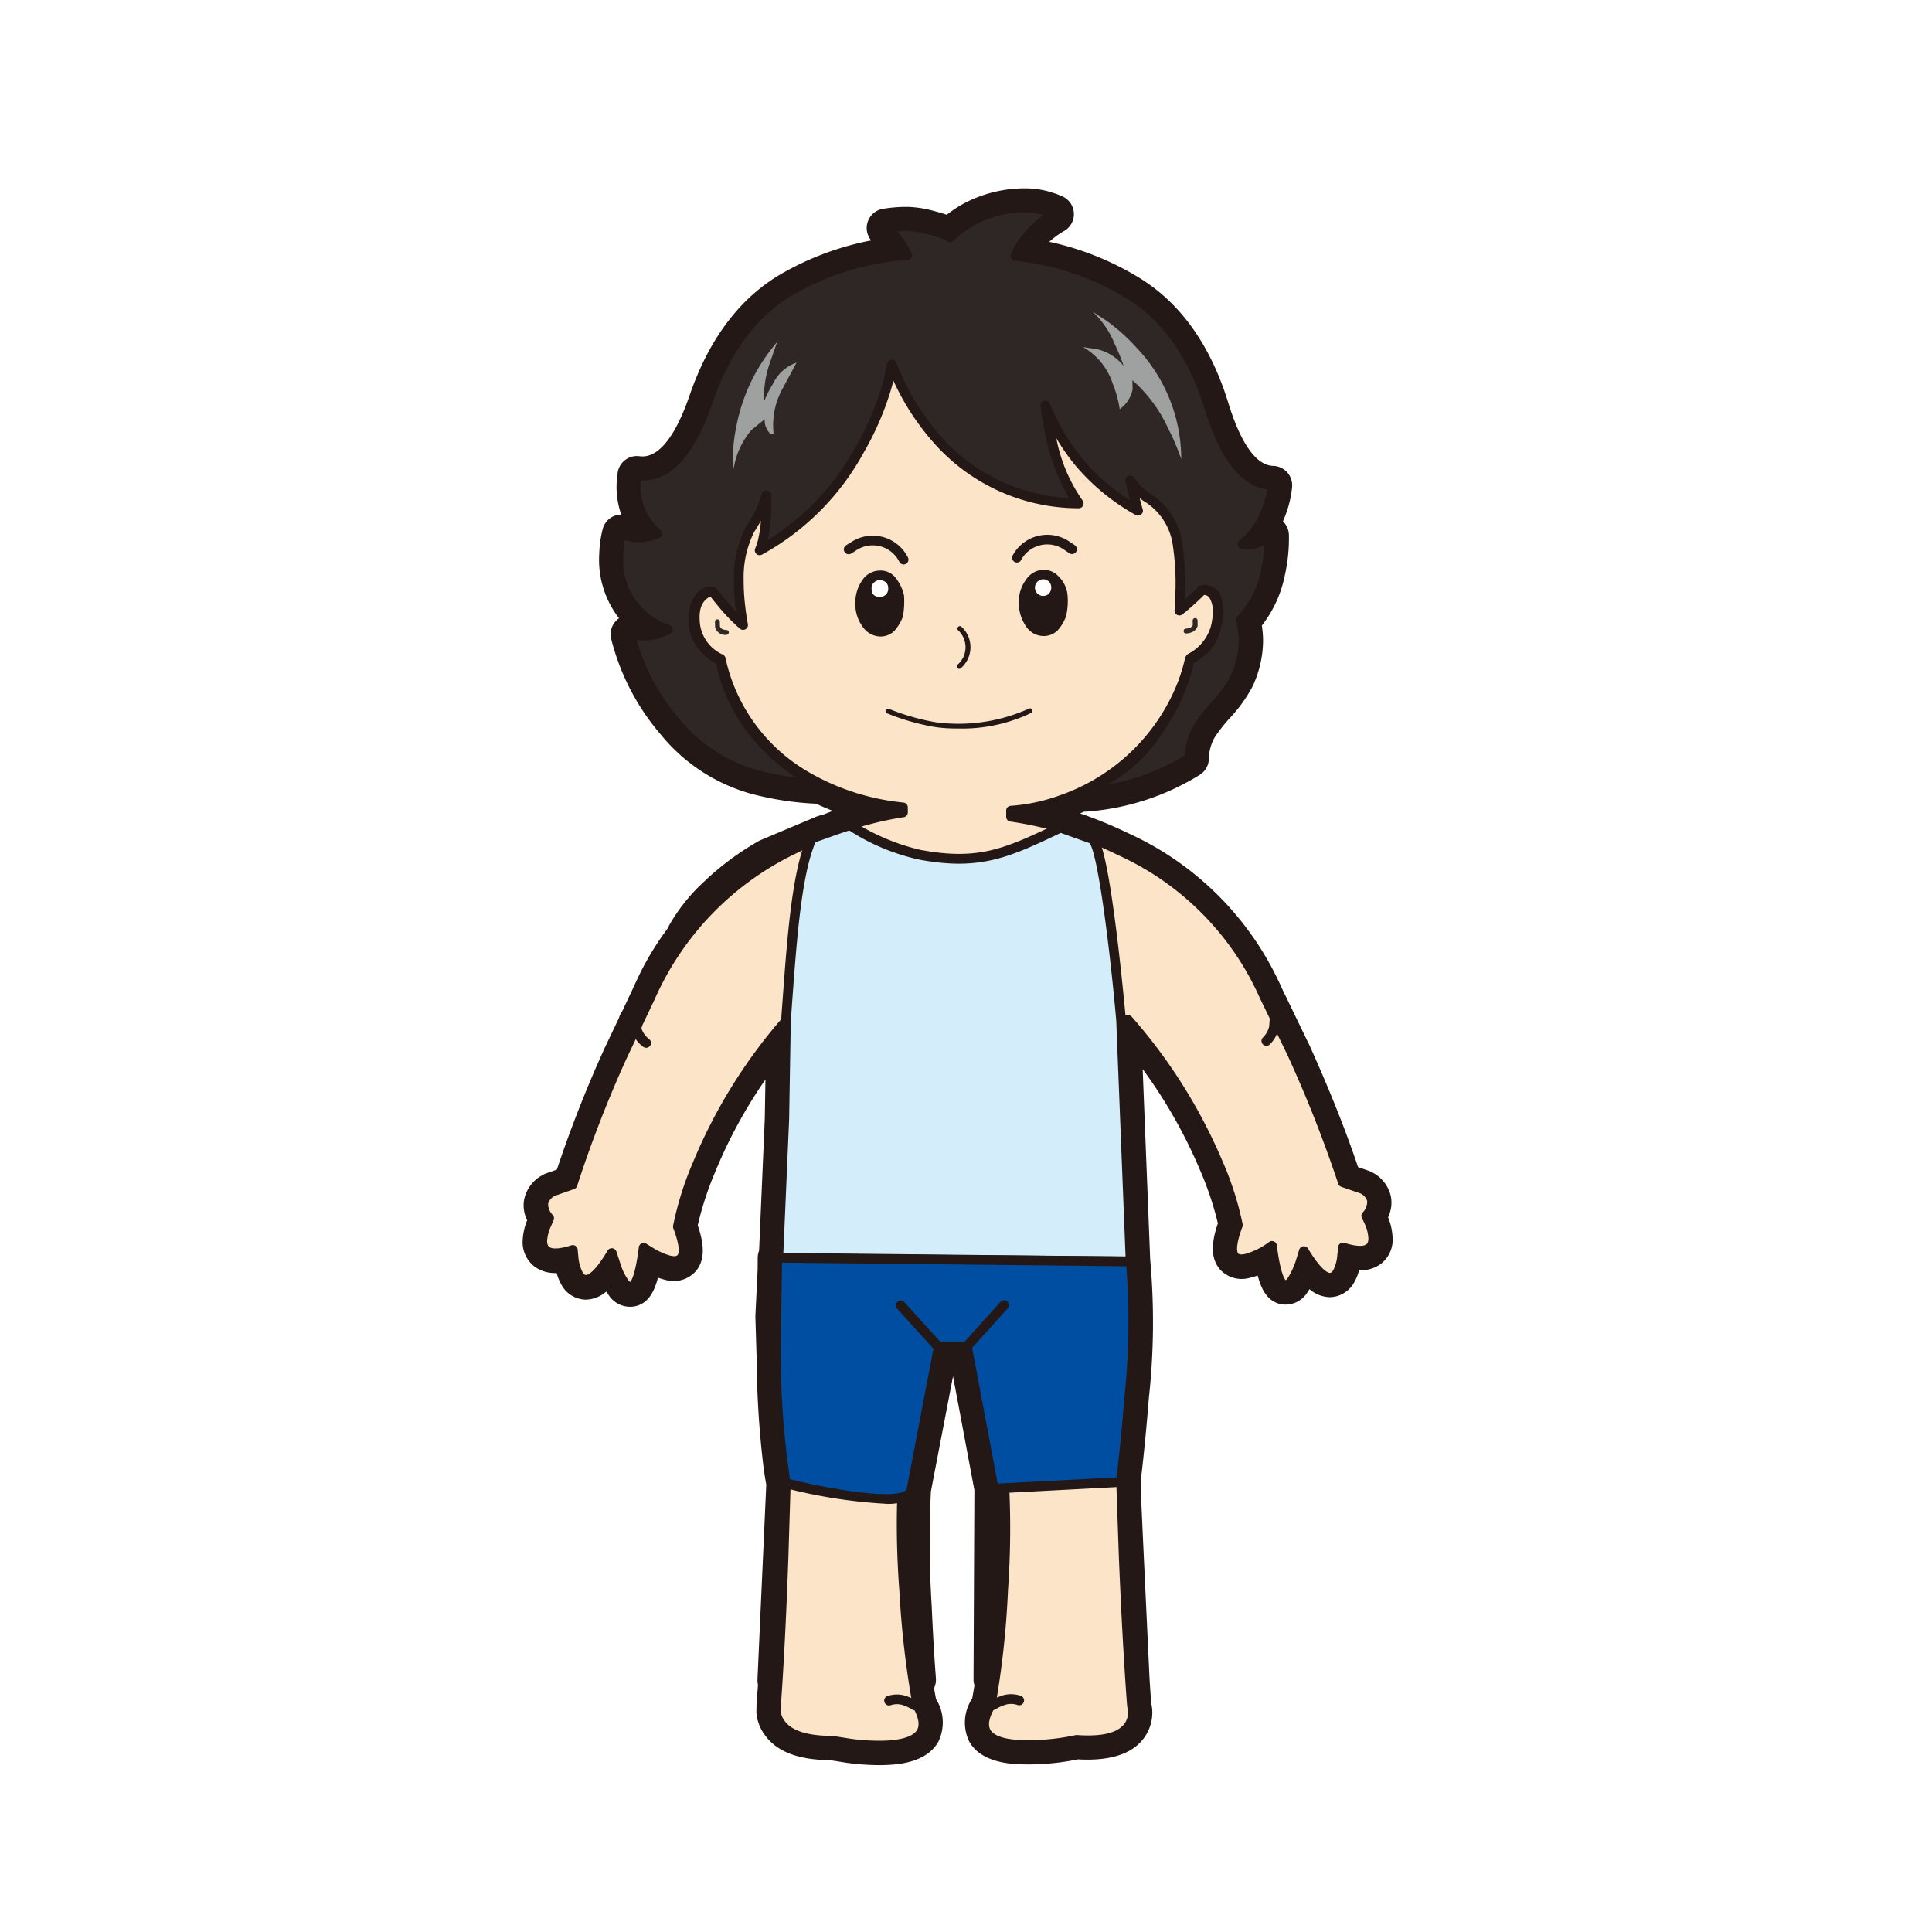
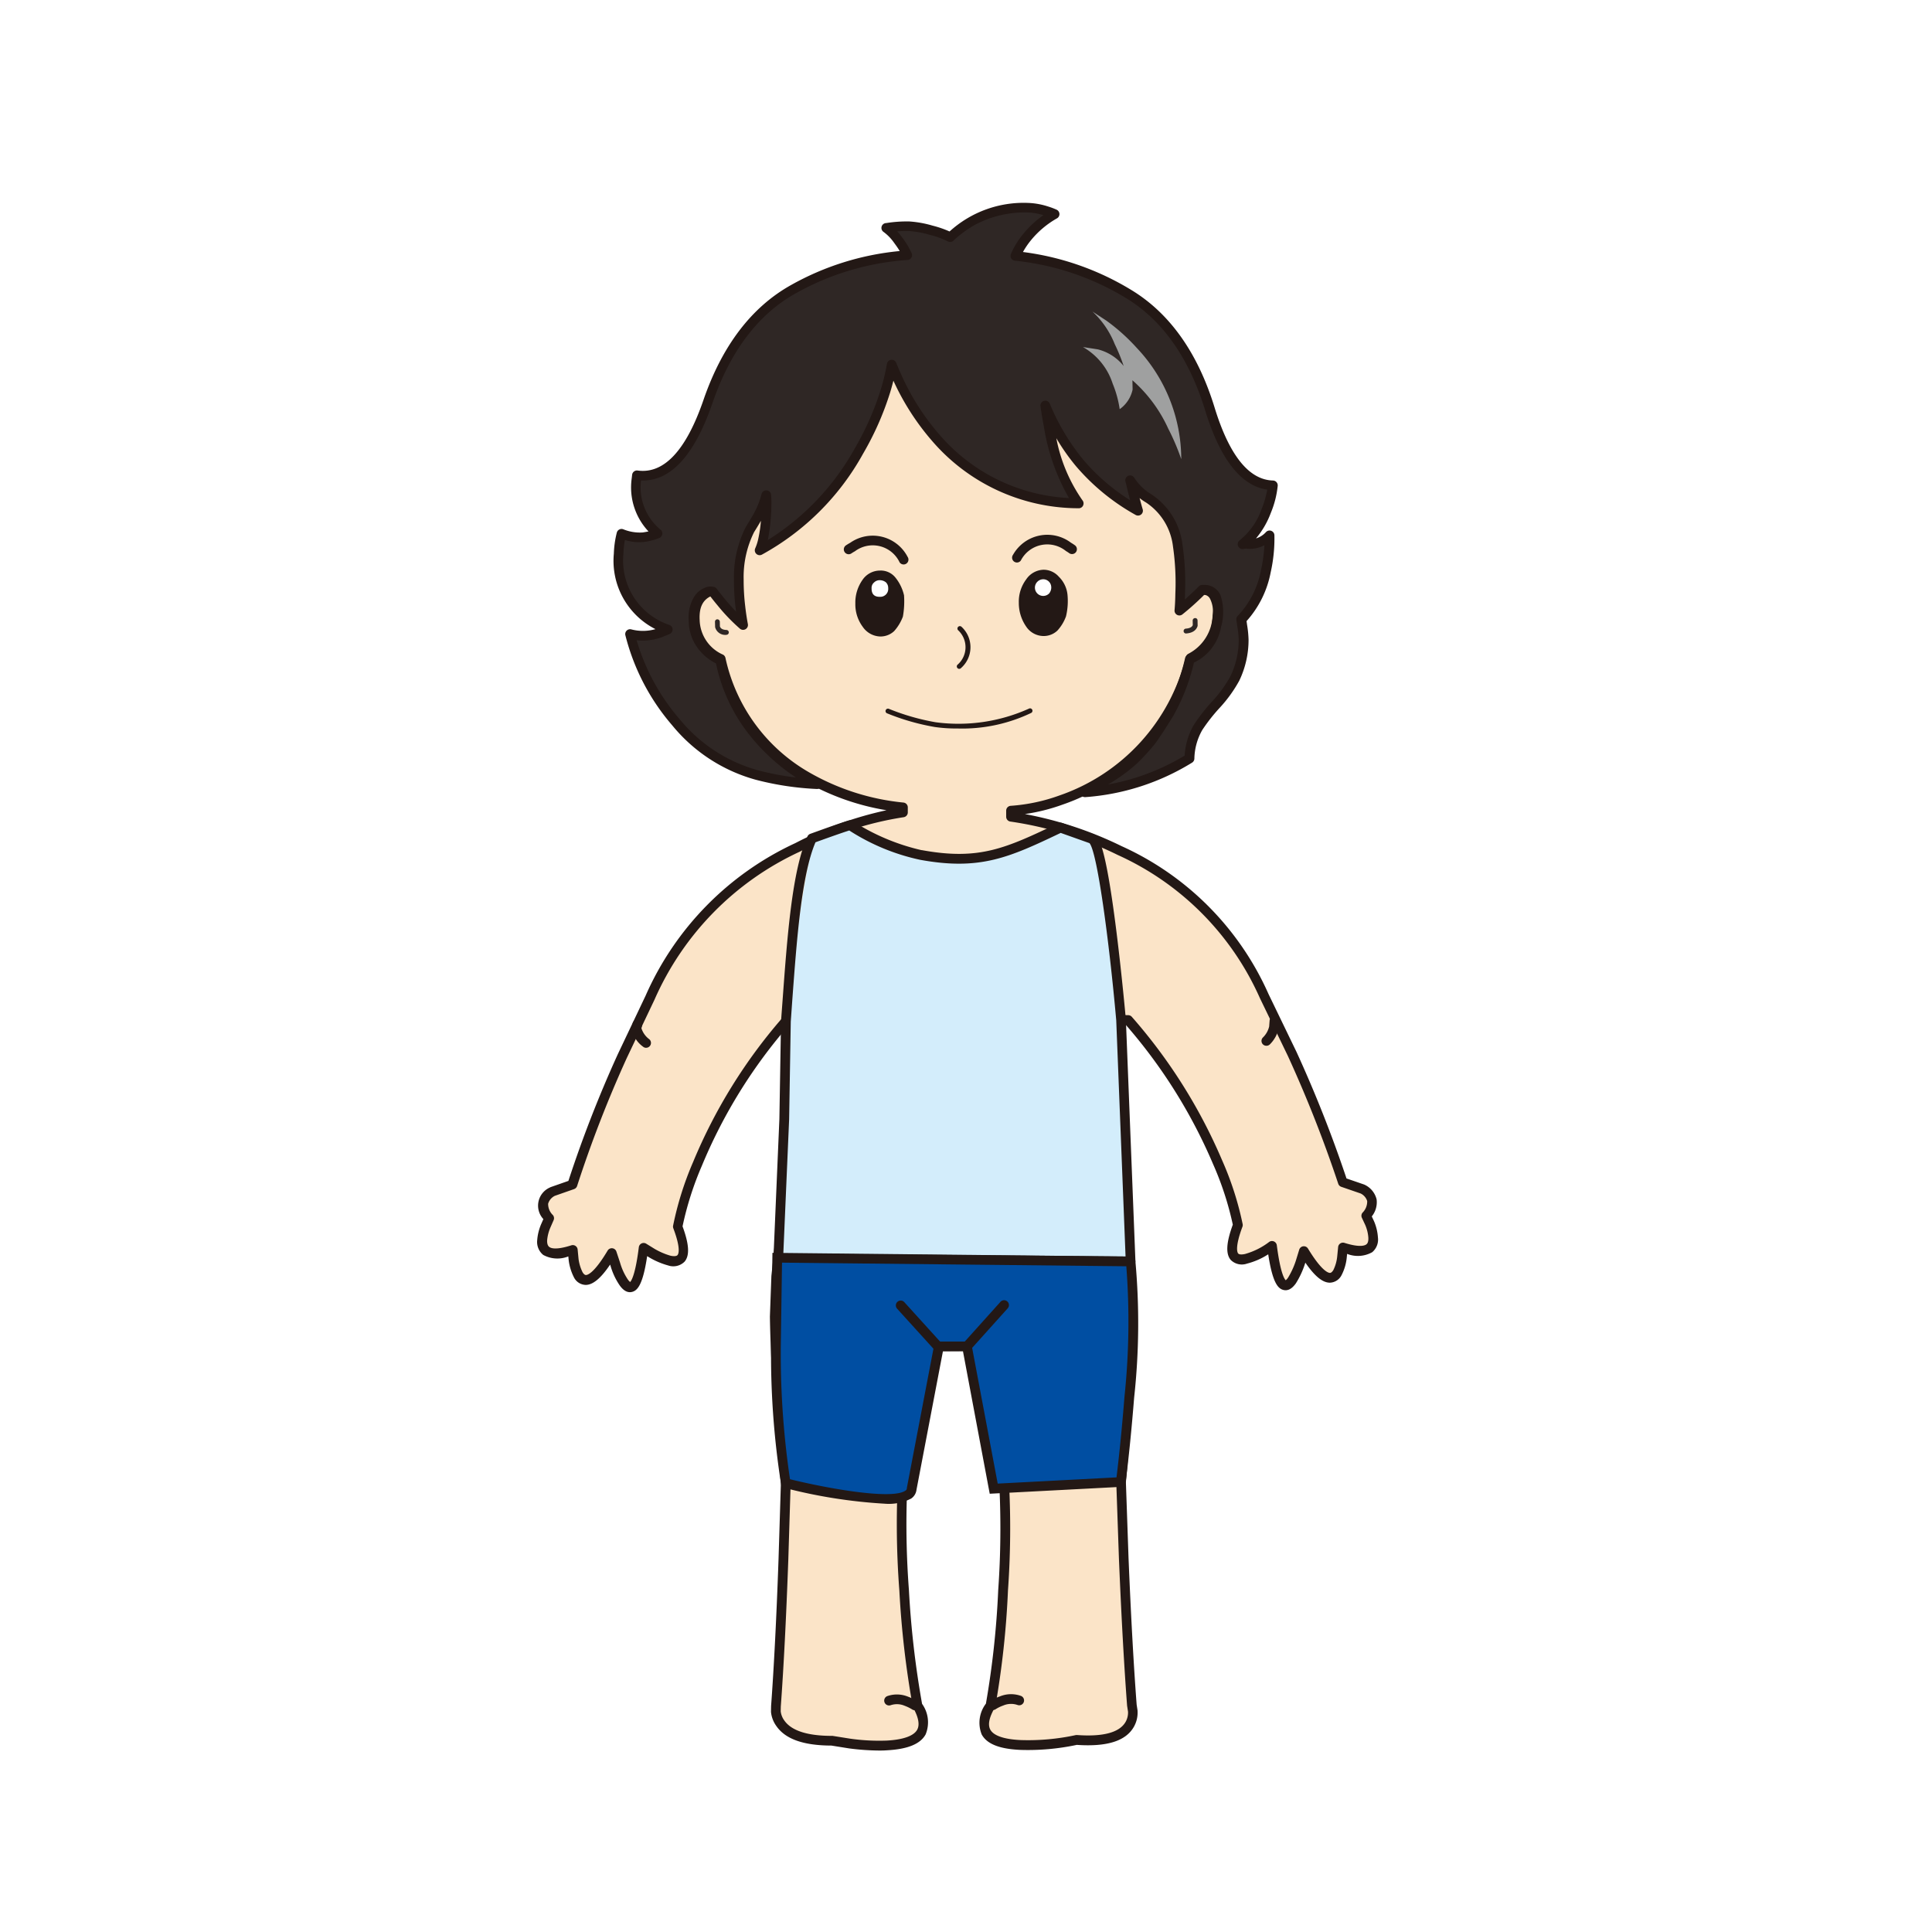
<svg xmlns="http://www.w3.org/2000/svg" width="130" height="130" viewBox="0 0 130 130">
  <defs>
    <filter id="패스_22279" width="78.643" height="122" x="25.5" y="6.5" filterUnits="userSpaceOnUse">
      <feOffset dy="2" />
      <feGaussianBlur result="blur" stdDeviation="1.5" />
      <feFlood flood-opacity=".161" />
      <feComposite in2="blur" operator="in" />
      <feComposite in="SourceGraphic" />
    </filter>
    <style>
            .cls-2{fill:#fff}.cls-3{fill:#231815}.cls-4{fill:#604b40}.cls-5{fill:#ea6a5c}.cls-6{fill:#251613}.cls-7{fill:#5b3730}.cls-8{fill:#623a30}.cls-9{fill:#eae9e6}.cls-10{fill:#f1d4ab}.cls-11{fill:#b9816f}.cls-13{fill:#2f2725}.cls-16{fill:#9fa0a0}
        </style>
  </defs>
  <g id="ar_community_v03_marker_actor" transform="translate(-34.674 -183.795)">
    <path id="사각형_843" fill="none" d="M0 0H130V130H0z" transform="translate(34.674 183.795)" />
    <g filter="url(#패스_22279)" transform="matrix(1, 0, 0, 1, 34.67, 183.79)">
      <path id="패스_22279-2" d="M86.883 305.565a8.768 8.768 0 0 1-5.336-3c-1.7-2.024-.83-9.431-.83-9.431l.1-12.081c-.127-2.689-2.74-5.671-7.393-6.228-1.8-.192-1.975-.717-3.3-1.582-.5-.327-2.252-1.62-2.6-1.862a12.107 12.107 0 0 1-.993-.827 5.846 5.846 0 0 1-1.859-4.791l.007-.151c.015-.278.047-.511.07-.662.015-.11.034-.221.056-.332-.328-2.266 9.264-17.438 9.587-18 .529-.918.24-1.809.9-2.659.61-1.051 3.286-2.134 2.3-5.159-1.044-3.22-4.329-6.462-6.454-9.359 0 0-2.309-4.6-1.879-8.136.365-3 2.794-6.414 4.988-9.787a93.194 93.194 0 0 1 9.894-12.354c2.753-2.78 8.775-4.67 10.761-5.229a33.111 33.111 0 0 1 8.479-1.14 22.715 22.715 0 0 1 5.042 1.707c7.423 3.221 9.587 6.563 10.766 7.908 1.7 1.941 2.411 3.839 3.584 5.1 5.271 5.669 4.785 9.583 4.964 10.657.218 1.312-.553 6.136-.867 7.446-.307 1.27-5.229 10.687-5.848 11.974-1.528 3.179 11.849 20.895 12.1 21.4a12.562 12.562 0 0 1 1.148 6.367 19.251 19.251 0 0 1-.429 2.868 6.445 6.445 0 0 1-.527 1.044 6.551 6.551 0 0 1-.761.994l-.009.009a15.568 15.568 0 0 1-2.407 2.131c-.869.553-1.486 1.9-3.63 1.9-.133 0-.263 0-.391-.01-5.139.092-9.928 4.524-9.906 6.845 0 0 3.971 24.791-2.51 24.657-5.5-.111-24.041-.048-26.817-.227z" class="cls-2" transform="translate(-34.67 -183.79)" />
    </g>
    <g id="그룹_3822" transform="translate(69.844 196.464)">
      <g id="그룹_3820">
-         <path id="패스_22280" d="M94.481 303.014a17.167 17.167 0 0 1-2.161-.151l-.042-.006-1.106-.176c-2.183-.02-3.633-.587-4.432-1.736a2.9 2.9 0 0 1-.53-1.4 1.257 1.257 0 0 1-.006-.153l.006-.36v-.078l.1-1.348a1.274 1.274 0 0 1-.034-.359l.591-13.106c-.067-.36-.127-.747-.181-1.151-.007-.043-.012-.086-.016-.128a62.9 62.9 0 0 1-.447-7.206v-.036l-.006-.163a1.428 1.428 0 0 1-.009-.163l-.073-2.42a1 1 0 0 1 0-.1l.151-3.087.006-.815a1.318 1.318 0 0 1 .092-.472l.383-8.879.045-2.642a32.642 32.642 0 0 0-3.367 6.187 21.741 21.741 0 0 0-1.189 3.628c.357 1.039.588 2.245-.13 3.086a2 2 0 0 1-2.05.583l-.047-.011a4.161 4.161 0 0 1-.448-.138c-.281 1.066-.713 1.722-1.5 1.918a1.718 1.718 0 0 1-1.862-.818c-.039-.053-.078-.108-.116-.166a2.179 2.179 0 0 1-1.369.545h-.011a1.9 1.9 0 0 1-1.622-.973l-.021-.037a3.474 3.474 0 0 1-.318-.783 2.308 2.308 0 0 1-1.485-.429 2.078 2.078 0 0 1-.8-1.8 4.206 4.206 0 0 1 .3-1.322 2.248 2.248 0 0 1-.208-1.362 2.424 2.424 0 0 1 1.238-1.673 1.269 1.269 0 0 1 .249-.118l.72-.252a84.47 84.47 0 0 1 3.208-8.163l.976-2.051a1.283 1.283 0 0 1 .214-.444l.688-1.456.034-.078.024-.056.434-.921a1.224 1.224 0 0 1 .073-.135c.015-.038.032-.075.051-.111a19.717 19.717 0 0 1 1.784-2.855 1.287 1.287 0 0 1 .083-.191 12.193 12.193 0 0 1 2.429-3l.1-.1a18.985 18.985 0 0 1 3.467-2.539 1.388 1.388 0 0 1 .142-.069l3.726-1.571a1.343 1.343 0 0 1 .138-.05l.37-.109.08-.024c.184-.075.367-.146.55-.215q-.572-.222-1.13-.484a20.544 20.544 0 0 1-4.33-.658 11.994 11.994 0 0 1-6.1-3.973 15.765 15.765 0 0 1-3.355-6.46 1.309 1.309 0 0 1 .348-1.238 1.2 1.2 0 0 1 .18-.15 6.428 6.428 0 0 1-1.33-4.369 7.518 7.518 0 0 1 .228-1.623 1.306 1.306 0 0 1 1.251-.986 5.594 5.594 0 0 1-.28-2.481l.037-.311a1.307 1.307 0 0 1 1.474-1.132c1.552.211 2.688-2.111 3.371-4.1 1.333-3.875 3.459-6.652 6.317-8.256a19.5 19.5 0 0 1 5.9-2.165 1.308 1.308 0 0 1 .842-2.134 9.658 9.658 0 0 1 1.726-.12 7.9 7.9 0 0 1 1.8.313c.259.067.5.139.717.215a8.125 8.125 0 0 1 1.151-.76 8.755 8.755 0 0 1 4.362-1.014 5.78 5.78 0 0 1 1.568.277 5.564 5.564 0 0 1 .713.268 1.306 1.306 0 0 1 .1 2.322 5.393 5.393 0 0 0-.994.726 19.492 19.492 0 0 1 6.016 2.4c2.8 1.7 4.833 4.548 6.035 8.464.584 1.9 1.582 4.177 3.02 4.216a1.309 1.309 0 0 1 1.268 1.394 7.254 7.254 0 0 1-.526 2.113c-.029.077-.06.151-.091.226a1.307 1.307 0 0 1 .4.9 11.3 11.3 0 0 1-.273 2.722 8.057 8.057 0 0 1-1.549 3.388 6.593 6.593 0 0 1 .083.974 7.306 7.306 0 0 1-.728 3.162 9.919 9.919 0 0 1-1.426 2 10.626 10.626 0 0 0-1.093 1.373 3.024 3.024 0 0 0-.4 1.465 1.307 1.307 0 0 1-.619 1.074 16.757 16.757 0 0 1-7.62 2.47 1.179 1.179 0 0 1-.148 0c-.093.042-.186.083-.28.123a28.183 28.183 0 0 1 3.216 1.32 20.627 20.627 0 0 1 10.353 10.42l1.874 3.875.014.031c1.32 2.92 2.411 5.659 3.249 8.152l.728.25a1.323 1.323 0 0 1 .239.111 2.4 2.4 0 0 1 1.246 1.639 2.26 2.26 0 0 1-.192 1.374 4.089 4.089 0 0 1 .3 1.325 2.054 2.054 0 0 1-.769 1.8 2.284 2.284 0 0 1-1.481.442 3.407 3.407 0 0 1-.323.8l-.02.034a1.9 1.9 0 0 1-1.624.976 2.181 2.181 0 0 1-1.374-.539c-.033.054-.067.105-.1.153a1.733 1.733 0 0 1-1.883.846c-.789-.2-1.222-.851-1.5-1.915a4.6 4.6 0 0 1-.485.141 1.982 1.982 0 0 1-2.055-.555c-.724-.834-.5-2.047-.139-3.094a21.427 21.427 0 0 0-1.216-3.619 33.4 33.4 0 0 0-3.845-6.763l.505 12.8a47.171 47.171 0 0 1-.091 9.363c-.152 1.916-.327 3.706-.518 5.321v.005c-.012.1-.023.209-.033.317l.017.517v.006l.025.582a.783.783 0 0 1 0 .079v.062l.11 2.456.444 9.451v.009c.035.571.074 1.13.115 1.66l.058.37a1.315 1.315 0 0 1 .013.144 2.884 2.884 0 0 1-.371 1.576c-.723 1.28-2.284 1.86-4.63 1.726a16.566 16.566 0 0 1-3.926.33c-.649-.03-2.624-.121-3.4-1.551a2.93 2.93 0 0 1 .211-2.874c.053-.285.1-.583.152-.888a1.305 1.305 0 0 1-.063-.406l.058-12.724-1.437-7.662-1.489 7.75a71.6 71.6 0 0 0 .055 7.734c.079 1.793.175 3.42.282 4.839a1.309 1.309 0 0 1-.123.66c.042.252.086.5.131.736a2.954 2.954 0 0 1 .159 2.863c-.79 1.426-2.752 1.533-3.4 1.568-.18.009-.37.014-.568.014zm-1.81-2.742a12.959 12.959 0 0 0 2.244.117 3.233 3.233 0 0 0 1.2-.225.967.967 0 0 0-.031-.11 2.015 2.015 0 0 0-.241-.108.53.53 0 0 0-.255-.046 1.309 1.309 0 0 1-1.778-1.308l-4.952.014-.037.5v.213a.353.353 0 0 0 .058.115c.276.4 1.171.627 2.4.628a1.339 1.339 0 0 1 .207.016zm10.185-.109a3.505 3.505 0 0 0 1.17.2 14.2 14.2 0 0 0 3.455-.315 1.33 1.33 0 0 1 .356-.023c1.612.116 2.235-.192 2.349-.394a.26.26 0 0 0 .034-.126l-.05-.326c0-.032-.009-.064-.012-.1l-.041-.543-4.927.018a1.309 1.309 0 0 1-1.8 1.317h-.012a.748.748 0 0 0-.244.055 1.8 1.8 0 0 0-.237.1 1.356 1.356 0 0 0-.041.137zm-6.725.09zM89.274 282.6v.011c.055.424.119.823.189 1.185a1.318 1.318 0 0 1 .022.307l-.536 11.888 6.625-.019c-.069-1.086-.133-2.264-.189-3.52a71.53 71.53 0 0 1-.043-8.123 1.274 1.274 0 0 1 .02-.143l1.7-8.893-2.122-2.333a1.307 1.307 0 1 1 1.933-1.76L99 273.534l.791-.005 2.114-2.35a1.307 1.307 0 0 1 1.944 1.748l-2.07 2.3 1.677 8.939a1.273 1.273 0 0 1 .022.247l-.052 11.534 6.546-.024-.489-10.512a1.416 1.416 0 0 1-.01-.175v-.055l-.057-1.148a1.352 1.352 0 0 1 .007-.225c.018-.15.038-.3.061-.451.186-1.578.357-3.33.506-5.206a55.979 55.979 0 0 0 .212-7.742l-21.302-.215-.067 4.32.011 1.071v.053a59.626 59.626 0 0 0 .429 6.916zm.006.156zm0 0zm-.023-.248zM73.84 267.052a1.307 1.307 0 0 1 1.3 1.179c.062-.1.129-.2.2-.324a1.308 1.308 0 0 1 2.077-.224 1.306 1.306 0 0 1 1.875-.572l.437.269-.045-.123a1.31 1.31 0 0 1-.067-.68 22.128 22.128 0 0 1 1.41-4.509 35.533 35.533 0 0 1 4.352-7.684l-3.8-5.026q-.416.658-.772 1.353l-.054.1c-.019.035-.02.048-.031.072l-.421.9c-.022.053-.045.1-.068.153l-.811 1.716c-.013.029-.029.058-.044.085l-1.018 2.14a79.781 79.781 0 0 0-3.29 8.479 1.307 1.307 0 0 1-.814.84l-.911.319a1.306 1.306 0 0 1 .105 1.241l-.184.421.178-.054a1.31 1.31 0 0 1 .396-.071zm49.189.082a1.307 1.307 0 0 1 1.116.628c.076.124.145.235.211.335v-.026a1.308 1.308 0 0 1 1.695-1.12l.17.051-.18-.387a1.307 1.307 0 0 1 .087-1.26l-.91-.314a1.307 1.307 0 0 1-.817-.832 84.133 84.133 0 0 0-3.344-8.488l-.1-.2a1.307 1.307 0 0 1-1.385-2.137.633.633 0 0 0 .159-.237l.012-.136-.565-1.168-.022-.048a17.349 17.349 0 0 0-.972-1.908l-4.091 4.5a36.082 36.082 0 0 1 4.34 7.56 21.786 21.786 0 0 1 1.444 4.509 1.3 1.3 0 0 1-.064.683l-.044.118q.167-.1.36-.239a1.308 1.308 0 0 1 1.943.523 1.305 1.305 0 0 1 .789-.4 1.417 1.417 0 0 1 .167-.007zm-33.989.446l20.985.215-.586-14.865a1.307 1.307 0 0 1 2.165-1.037l.687.6 4.344-4.784a20.289 20.289 0 0 0-5.748-4.556 24.993 24.993 0 0 0-2.6-1.255l-.594-.223a19.5 19.5 0 0 1-11.635 1.385 18.844 18.844 0 0 1-3.769-1.085l-.047-.021-.86-.39-.226.067-3.585 1.512a16.288 16.288 0 0 0-2.9 2.133l-.11.105a12.43 12.43 0 0 0-1.475 1.639l3.976 5.255.115-.141a1.307 1.307 0 0 1 2.32.848l-.111 6.592v.034zm6.6-27.28c.294.07.593.131.894.185a17.048 17.048 0 0 0 6.409-.024 1.307 1.307 0 0 1-.922-1.248v-.413a1.307 1.307 0 0 1 1.22-1.305 10.975 10.975 0 0 0 3.009-.638 14.2 14.2 0 0 0 1.653-.726h.006a11.8 11.8 0 0 0 4.261-3.635 13.143 13.143 0 0 0 1.744-3.507v-.01c.078-.241.153-.486.224-.737l.005-.02.009-.028a1.306 1.306 0 0 1 .654-.818 2.061 2.061 0 0 0 1.113-1.808 1.769 1.769 0 0 0 .006-.308 1.306 1.306 0 0 1-1.107-1.492 20.1 20.1 0 0 0-.984-10.609c-.068-.173-.134-.332-.2-.488l-.012-.026-.04-.09-.018-.043c-.02-.039-.038-.078-.056-.118-.028-.055-.055-.111-.08-.168q-.13-.265-.26-.522a13.189 13.189 0 0 0-2.137-2.946 1.307 1.307 0 0 1 1.388-2.137 9.123 9.123 0 0 0-1.839-1.475l-.1-.058a1.308 1.308 0 0 1-1.828 1.758 15.081 15.081 0 0 0-1.944-1.022l-.026-.01q-.052-.02-.1-.045l-.044-.019q-.06-.021-.118-.048l-.064-.029-.069-.029c-.024-.008-.047-.016-.07-.026l-.11-.044-.332-.128a21.424 21.424 0 0 0-4.354-1.063h-.02l-.072-.007h-.076l-.123-.017h-.022l-.063-.008a1.265 1.265 0 0 1-.142-.024l-.244-.029-.059-.008a1.241 1.241 0 0 1-.127-.009c-.282-.032-.567-.06-.854-.083l-.059-.006c-.028 0-.054 0-.08-.006a12.333 12.333 0 0 0-2.562.053 14.443 14.443 0 0 0-5.6 1.681 1.166 1.166 0 0 1-.131.072l-.01.006-.013.008-.037.022-.029.018c-4.423 2.534-6.6 7.128-6.647 14.042v.556c0 .485.016.979.044 1.471v.118c.005.049.01.116.01.165v.037a1.079 1.079 0 0 0 .095 1.265l.012.139a1.308 1.308 0 0 1-.914 1.364l-.11.037-.048.02a.221.221 0 0 0-.062.04l-.029.039-.086.34-.006.169a.456.456 0 0 1 0 .05v.09a1.629 1.629 0 0 0 1.05 1.449 1.3 1.3 0 0 1 .662.876 10.64 10.64 0 0 0 1.049 2.84 10.466 10.466 0 0 0 4.147 4.239 14.825 14.825 0 0 0 5.922 1.888 1.307 1.307 0 0 1 1.177 1.3v.339a1.306 1.306 0 0 1-1.146 1.3q-.289.031-.584.081zM79.5 228.234a13.629 13.629 0 0 0 2.285 3.756 9.643 9.643 0 0 0 3.5 2.686l-.168-.2a12.474 12.474 0 0 1-2.483-4.957 4.337 4.337 0 0 1-1.178-1.112 3.875 3.875 0 0 1-.433-.748 1.326 1.326 0 0 1-.215.127c-.114.054-.232.1-.347.146a4.966 4.966 0 0 1-.967.303zm34.609 6.232l-.022.033.02-.011zm2.3-4.688q-.176.608-.371 1.14l.149-.169a7.593 7.593 0 0 0 1.052-1.447 3.923 3.923 0 0 0 .266-.7 4.589 4.589 0 0 1-1 .856c-.039.111-.073.216-.105.32zm-38.16-8.063a3.555 3.555 0 0 0 2.453 3.665 3.068 3.068 0 0 1 .479-1.475 2.676 2.676 0 0 1 .879-.874 1.292 1.292 0 0 1-.159-.562v-.059-.063-.135c-.029-.515-.045-1.033-.046-1.54v-.187a1.45 1.45 0 0 1 0-.165v-.272a29.071 29.071 0 0 1 .351-4.428 4.811 4.811 0 0 1-2.74 1.857 2.716 2.716 0 0 0 .975 1.683 1.307 1.307 0 0 1-.331 2.182 5.01 5.01 0 0 1-1.313.348 3.488 3.488 0 0 1-.559.024zm39.315 1.268a2.378 2.378 0 0 1 .731.819 2.1 2.1 0 0 1 .192.474 6.037 6.037 0 0 0 .73-1.887l.048-.233-.082-.005a1.317 1.317 0 0 1-1.426-.732c-.022-.048-.041-.1-.058-.144q-.049.842-.146 1.707zm1.409-.862zM84.4 220.7zm32.988-4.5a22.769 22.769 0 0 1 .326 4.166 1.277 1.277 0 0 1 .411-.541 3.689 3.689 0 0 0 1.161-1.671c.04-.1.075-.2.106-.29a5.171 5.171 0 0 1-2.003-1.664zm-33 3.841zm0 0zm6.84-14.088zm8.275-1.778zm2.1-2.4h.036l.061.007.061.007q.322.045.638.1a1.308 1.308 0 0 1 .055-.984l.071-.156a6.693 6.693 0 0 1 .688-1.137 5.728 5.728 0 0 0-1.81.615 6.47 6.47 0 0 0-1.277.94 1.309 1.309 0 0 1-1.5.187 4.612 4.612 0 0 0-.993-.356l-.038-.01a1.316 1.316 0 0 1 .064.55 12.652 12.652 0 0 1 2.055.029c.049 0 .1.007.148.013.3.025.6.053.9.088l.066.009c.045 0 .09 0 .136.01l.242.029a1.536 1.536 0 0 1 .182.026l.037.005c.03 0 .061.009.09.014z" class="cls-3" transform="translate(-70.477 -196.912)" />
        <path id="패스_22281" d="M111.221 227.178a.324.324 0 0 1-.294-.184 1.891 1.891 0 0 0-1.7-1.216l-1.2.228a.327.327 0 0 1-.122-.642l1.233-.235a.383.383 0 0 1 .069-.005 2.523 2.523 0 0 1 2.3 1.587.326.326 0 0 1-.294.469z" class="cls-4" transform="translate(-74.528 -199.988)" />
        <path id="패스_22282" d="M110.616 229.088a1.869 1.869 0 0 1-3.187 1.326 1.807 1.807 0 0 1-.558-1.308 1.837 1.837 0 0 1 .555-1.336 1.847 1.847 0 0 1 2.644 0 1.783 1.783 0 0 1 .546 1.32" class="cls-2" transform="translate(-74.444 -200.215)" />
        <path id="패스_22283" d="M108.7 231.1a1.942 1.942 0 0 1-1.409-.592 1.972 1.972 0 0 1-.606-1.422 2 2 0 0 1 .6-1.452 1.977 1.977 0 0 1 1.422-.606 2 2 0 0 1 1.453.6 2.03 2.03 0 0 1-1.427 3.469zm.012-3.745a1.643 1.643 0 0 0-1.193.509 1.665 1.665 0 0 0-.508 1.221 1.718 1.718 0 0 0 1.716 1.688h.005a1.7 1.7 0 0 0 1.7-1.7 1.613 1.613 0 0 0-.5-1.2 1.66 1.66 0 0 0-1.217-.517z" class="cls-4" transform="translate(-74.424 -200.196)" />
        <path id="패스_22284" d="M94.975 227.221a.327.327 0 0 1-.293-.471A2.58 2.58 0 0 1 97 225.165a2.98 2.98 0 0 1 1.375.26.327.327 0 1 1-.277.593 2.3 2.3 0 0 0-1.075-.2 1.942 1.942 0 0 0-1.759 1.221.326.326 0 0 1-.289.182z" class="cls-4" transform="translate(-73.112 -199.992)" />
        <path id="패스_22285" d="M95.615 229.138a1.831 1.831 0 0 1 .556-1.335 1.869 1.869 0 0 1 2.644 2.641 1.81 1.81 0 0 1-1.308.558 1.834 1.834 0 0 1-1.336-.556 1.81 1.81 0 0 1-.557-1.308" class="cls-2" transform="translate(-73.217 -200.22)" />
        <path id="패스_22286" d="M97.49 231.145a2 2 0 0 1-1.453-.6 1.981 1.981 0 0 1-.606-1.421 2 2 0 0 1 .6-1.451 1.949 1.949 0 0 1 1.431-.594h.038a2.033 2.033 0 0 1 1.411 3.467 1.975 1.975 0 0 1-1.421.599zm-1.732-2.028a1.646 1.646 0 0 0 .509 1.193 1.668 1.668 0 0 0 1.222.509 1.635 1.635 0 0 0 1.191-.51 1.713 1.713 0 0 0 0-2.412 1.587 1.587 0 0 0-1.207-.5 1.611 1.611 0 0 0-1.2.5 1.659 1.659 0 0 0-.515 1.22z" class="cls-4" transform="translate(-73.197 -200.2)" />
        <path id="패스_22287" d="M95.931 232.754q.005.382-.544.663a3.282 3.282 0 0 1-2.644 0q-.54-.277-.545-.658c0-.256.178-.476.544-.663a3.048 3.048 0 0 1 1.327-.28 2.74 2.74 0 0 1 1.317.277q.54.277.545.659" class="cls-5" transform="translate(-72.845 -200.718)" />
        <path id="패스_22288" d="M114.071 232.7q-.005.394-.544.664a3.035 3.035 0 0 1-1.327.279 2.764 2.764 0 0 1-1.306-.266c-.375-.184-.561-.407-.556-.67s.177-.476.544-.664a3.276 3.276 0 0 1 2.644 0c.367.191.549.411.544.658" class="cls-5" transform="translate(-74.822 -200.711)" />
        <path id="패스_22289" d="M102.653 232.709a.167.167 0 0 1-.1-.034c-.414-.321-.577-.654-.485-.992a.19.19 0 0 1 .025-.053l.214-.3a.163.163 0 0 1 .266.191l-.2.272c-.037.191.089.4.375.62a.164.164 0 0 1-.1.293z" class="cls-4" transform="translate(-73.918 -200.657)" />
        <path id="패스_22290" d="M109.721 229.2a1 1 0 0 1-.315.759.97.97 0 0 1-.747.312 1.025 1.025 0 0 1-.748-.325.971.971 0 0 1-.312-.747 1.067 1.067 0 0 1 .3-.748.97.97 0 0 1 .748-.313 1.089 1.089 0 0 1 .76.315.97.97 0 0 1 .312.748" class="cls-6" transform="translate(-74.524 -200.316)" />
        <path id="패스_22291" d="M96.656 229.223a1.107 1.107 0 0 1 1.108-1.117 1.133 1.133 0 0 1 .795.326 1.1 1.1 0 0 1 .323.782 1.133 1.133 0 0 1-.326.794 1.112 1.112 0 0 1-1.9-.785" class="cls-6" transform="translate(-73.331 -200.313)" />
        <path id="패스_22292" d="M109.116 228.876a.36.36 0 0 1-.109.265.309.309 0 0 1-.257.112.431.431 0 0 1-.276-.1.364.364 0 0 1-.1-.268.36.36 0 0 1 .109-.265.311.311 0 0 1 .257-.112.335.335 0 0 1 .376.366" class="cls-2" transform="translate(-74.608 -200.357)" />
        <path id="패스_22293" d="M97.521 228.916a.317.317 0 0 1 .1-.231.285.285 0 0 1 .233-.111.335.335 0 0 1 .242.109.285.285 0 0 1 .111.233.358.358 0 0 1-.354.342.317.317 0 0 1-.23-.1.332.332 0 0 1-.1-.245" class="cls-2" transform="translate(-73.425 -200.364)" />
        <path id="패스_22294" d="M102.786 236.744a2.9 2.9 0 0 1-.8-.118.163.163 0 0 1 .089-.315 2.221 2.221 0 0 0 1.406-.017.164.164 0 1 1 .114.306 2.319 2.319 0 0 1-.809.144zm.156-1.151q-.516 0-1.068-.053l-1.759-.322a.163.163 0 1 1 .059-.322l1.745.32a8.042 8.042 0 0 0 3.445-.328.163.163 0 1 1 .11.307 7.552 7.552 0 0 1-2.532.398z" class="cls-4" transform="translate(-73.693 -201.051)" />
        <path id="패스_22295" d="M85.768 229.783h-.007a.7.7 0 0 1-.747-.5.189.189 0 0 1-.006-.04L85 228.9a.163.163 0 0 1 .16-.167.177.177 0 0 1 .166.161l.006.314c.033.1.119.231.439.243a.164.164 0 0 1-.006.327zm30.923-.093a.163.163 0 0 1-.012-.326c.356-.027.441-.165.469-.236l-.005-.307a.164.164 0 0 1 .161-.166.158.158 0 0 1 .166.16l.006.337a.185.185 0 0 1-.008.053c-.066.2-.251.446-.764.484z" class="cls-7" transform="translate(-72.06 -200.373)" />
        <path id="패스_22296" d="M87.315 221.557l-.521 2.008a6.85 6.85 0 0 0 .294 3.889 1.46 1.46 0 0 1-1.223-.323q-1.226-.937-1.313-3.952z" class="cls-8" transform="translate(-72.011 -199.599)" />
        <path id="패스_22297" d="M117.973 221.47l3.1 1.606q-.086 3.024-1.458 3.964a1.731 1.731 0 0 1-1.351.324 6.11 6.11 0 0 0 .3-3.89z" class="cls-8" transform="translate(-75.654 -199.59)" />
        <path id="패스_22298" d="M127.188 259.792l-.03.416a1.835 1.835 0 0 1-.514.931z" class="cls-9" transform="translate(-76.6 -203.767)" />
        <path id="패스_22299" d="M126.6 261.426a.327.327 0 0 1-.234-.555 1.514 1.514 0 0 0 .424-.748l.029-.395a.33.33 0 0 1 .349-.3.326.326 0 0 1 .3.349l-.029.417a.309.309 0 0 1-.005.04 2.168 2.168 0 0 1-.6 1.1.325.325 0 0 1-.234.092z" class="cls-7" transform="translate(-76.56 -203.727)" />
        <path id="패스_22300" d="M93.281 295.143l4.07-.012a3.1 3.1 0 0 1-2.8.591z" class="cls-10" transform="translate(-72.963 -207.619)" />
        <path id="패스_22301" d="M95.362 296.123a3.721 3.721 0 0 1-.937-.125.271.271 0 0 1-.053-.019l-1.265-.578a.327.327 0 1 1 .272-.594l1.238.566a2.76 2.76 0 0 0 2.5-.54.327.327 0 1 1 .4.518 3.461 3.461 0 0 1-2.155.772z" class="cls-7" transform="translate(-72.923 -207.58)" />
        <path id="패스_22302" d="M112.381 295.086a3.522 3.522 0 0 1-1.263.6 3.131 3.131 0 0 1-2.808-.592z" class="cls-10" transform="translate(-74.601 -207.615)" />
        <path id="패스_22303" d="M110.234 296.088a3.515 3.515 0 0 1-2.161-.77.327.327 0 1 1 .4-.52 2.8 2.8 0 0 0 2.528.536 3.207 3.207 0 0 0 1.142-.545.327.327 0 0 1 .4.514 3.879 3.879 0 0 1-1.378.663 3.7 3.7 0 0 1-.931.122z" class="cls-7" transform="translate(-74.561 -207.575)" />
        <path id="패스_22304" d="M99.883 311.437l-1.745-.319a1.646 1.646 0 0 1 1.182.043 2.988 2.988 0 0 1 .563.276" class="cls-10" transform="translate(-73.492 -209.352)" />
        <path id="패스_22305" d="M99.843 311.724a.327.327 0 0 1-.176-.052 2.658 2.658 0 0 0-.5-.245 1.314 1.314 0 0 0-.948-.045.327.327 0 0 1-.238-.609 1.974 1.974 0 0 1 1.413.041 3.353 3.353 0 0 1 .628.308.327.327 0 0 1-.177.6z" class="cls-7" transform="translate(-73.452 -209.313)" />
        <path id="패스_22306" d="M106.565 311.139a1.657 1.657 0 0 1 1.195-.037l-1.768.318a2.581 2.581 0 0 1 .573-.281" class="cls-10" transform="translate(-74.348 -209.35)" />
        <path id="패스_22307" d="M105.953 311.706a.327.327 0 0 1-.183-.6 2.933 2.933 0 0 1 .644-.316 1.971 1.971 0 0 1 1.426-.034.326.326 0 1 1-.241.607 1.334 1.334 0 0 0-.963.042 2.352 2.352 0 0 0-.5.244.327.327 0 0 1-.183.057z" class="cls-7" transform="translate(-74.308 -209.31)" />
        <path id="패스_22308" d="M94.165 205.013a7.874 7.874 0 0 0-2.745 3.246 10.633 10.633 0 0 0-.787 1.992 9.834 9.834 0 0 1-.047-2.053l.107-.126a11.015 11.015 0 0 0-3.306 5.568 10.7 10.7 0 0 0-.421 3.007q-.385-6.058 3.359-9.451a10.365 10.365 0 0 1 2.627-1.741z" class="cls-11" transform="translate(-72.27 -197.796)" />
        <path id="패스_22309" d="M110.158 204.968l1.21.45a10.136 10.136 0 0 1 2.626 1.7q3.769 3.379 3.412 9.449a10.513 10.513 0 0 0-.436-3 10.89 10.89 0 0 0-3.327-5.563l.1.129a9.271 9.271 0 0 1-.035 2.04 10.47 10.47 0 0 0-.8-1.985 7.942 7.942 0 0 0-2.751-3.223" class="cls-11" transform="translate(-74.802 -197.791)" />
        <path id="패스_22310" d="M104.322 222.544l-8.254-.046a2.592 2.592 0 0 1-.794-1.718q-.33-2.463 1.947-6.124l-.252 1.156a6.15 6.15 0 0 0 .165 2.577q1.12 3.8 7.188 4.156" class="cls-11" transform="translate(-73.175 -198.847)" />
        <path id="패스_22311" d="M102.786 236.744a2.9 2.9 0 0 1-.8-.118.163.163 0 0 1 .089-.315 2.221 2.221 0 0 0 1.406-.017.164.164 0 1 1 .114.306 2.319 2.319 0 0 1-.809.144zm.156-1.151q-.516 0-1.068-.053l-1.759-.322a.163.163 0 1 1 .059-.322l1.745.32a8.042 8.042 0 0 0 3.445-.328.163.163 0 1 1 .11.307 7.552 7.552 0 0 1-2.532.398z" class="cls-4" transform="translate(-73.693 -201.051)" />
        <path id="패스_22312" d="M85.769 230.5h-.006a.7.7 0 0 1-.748-.5.145.145 0 0 1-.006-.04l-.009-.34a.163.163 0 0 1 .16-.167.171.171 0 0 1 .166.161l.006.314c.032.1.119.23.439.243a.163.163 0 0 1-.006.326zm30.923-.092a.164.164 0 0 1-.012-.327c.355-.026.441-.165.47-.236l-.006-.307a.164.164 0 0 1 .161-.166.155.155 0 0 1 .166.16l.006.337a.181.181 0 0 1-.008.053c-.066.2-.251.446-.764.485z" class="cls-7" transform="translate(-72.06 -200.451)" />
        <path id="패스_22313" d="M127.188 259.792l-.03.416a1.835 1.835 0 0 1-.514.931z" class="cls-9" transform="translate(-76.6 -203.767)" />
        <path id="패스_22314" d="M126.6 261.426a.327.327 0 0 1-.234-.555 1.514 1.514 0 0 0 .424-.748l.029-.395a.33.33 0 0 1 .349-.3.326.326 0 0 1 .3.349l-.029.417a.309.309 0 0 1-.005.04 2.168 2.168 0 0 1-.6 1.1.325.325 0 0 1-.234.092z" class="cls-7" transform="translate(-76.56 -203.727)" />
        <path id="패스_22315" d="M93.281 295.143l4.07-.012a3.1 3.1 0 0 1-2.8.591z" class="cls-10" transform="translate(-72.963 -207.619)" />
        <path id="패스_22316" d="M95.362 296.123a3.721 3.721 0 0 1-.937-.125.271.271 0 0 1-.053-.019l-1.265-.578a.327.327 0 1 1 .272-.594l1.238.566a2.76 2.76 0 0 0 2.5-.54.327.327 0 1 1 .4.518 3.461 3.461 0 0 1-2.155.772z" class="cls-7" transform="translate(-72.923 -207.58)" />
        <path id="패스_22317" d="M112.381 295.086a3.522 3.522 0 0 1-1.263.6 3.131 3.131 0 0 1-2.808-.592z" class="cls-10" transform="translate(-74.601 -207.615)" />
        <path id="패스_22318" d="M110.234 296.088a3.515 3.515 0 0 1-2.161-.77.327.327 0 1 1 .4-.52 2.8 2.8 0 0 0 2.528.536 3.207 3.207 0 0 0 1.142-.545.327.327 0 0 1 .4.514 3.879 3.879 0 0 1-1.378.663 3.7 3.7 0 0 1-.931.122z" class="cls-7" transform="translate(-74.561 -207.575)" />
        <path id="패스_22319" d="M99.883 311.437l-1.745-.319a1.646 1.646 0 0 1 1.182.043 2.988 2.988 0 0 1 .563.276" class="cls-10" transform="translate(-73.492 -209.352)" />
        <path id="패스_22320" d="M99.843 311.724a.327.327 0 0 1-.176-.052 2.658 2.658 0 0 0-.5-.245 1.314 1.314 0 0 0-.948-.045.327.327 0 0 1-.238-.609 1.974 1.974 0 0 1 1.413.041 3.353 3.353 0 0 1 .628.308.327.327 0 0 1-.177.6z" class="cls-7" transform="translate(-73.452 -209.313)" />
        <path id="패스_22321" d="M106.565 311.139a1.657 1.657 0 0 1 1.195-.037l-1.768.318a2.581 2.581 0 0 1 .573-.281" class="cls-10" transform="translate(-74.348 -209.35)" />
        <path id="패스_22322" d="M105.953 311.706a.327.327 0 0 1-.183-.6 2.933 2.933 0 0 1 .644-.316 1.971 1.971 0 0 1 1.426-.034.326.326 0 1 1-.241.607 1.334 1.334 0 0 0-.963.042 2.352 2.352 0 0 0-.5.244.327.327 0 0 1-.183.057z" class="cls-7" transform="translate(-74.308 -209.31)" />
        <path id="패스_22323" d="M101.9 232.165a.163.163 0 0 1-.086-.3l.6-.372a.2.2 0 0 1 .035-.017 1.6 1.6 0 0 1 1.626.393.164.164 0 0 1-.215.247 1.274 1.274 0 0 0-1.289-.335l-.581.362a.169.169 0 0 1-.09.022z" class="cls-4" transform="translate(-73.884 -200.671)" />
        <path id="패스_22324" d="M97.756 227.038a.853.853 0 0 1 .691.314 1.553 1.553 0 0 1 .392.806l-.691.372.64.59a1.589 1.589 0 0 1-.394.654.9.9 0 0 1-.631.245 1 1 0 0 1-.792-.442 1.7 1.7 0 0 1-.33-1.05 1.763 1.763 0 0 1 .319-1.061.956.956 0 0 1 .8-.428" class="cls-6" transform="translate(-73.329 -200.196)" />
        <path id="패스_22325" d="M109.511 229.091a1.524 1.524 0 0 1-.393.654.9.9 0 0 1-.631.245.948.948 0 0 1-.781-.431 1.863 1.863 0 0 1-.33-1.072 1.669 1.669 0 0 1 .331-1.05.98.98 0 0 1 .784-.439.924.924 0 0 1 .691.314 1.5 1.5 0 0 1 .392.806l-.691.372z" class="cls-6" transform="translate(-74.499 -200.192)" />
        <path id="패스_22326" d="M99.506 225.269a.163.163 0 0 1-.094-.029 4.109 4.109 0 0 0-1.039-.485 4.763 4.763 0 0 0-2.533-.178.166.166 0 0 1-.193-.127.163.163 0 0 1 .127-.193 5.078 5.078 0 0 1 2.7.19 4.383 4.383 0 0 1 1.122.525.163.163 0 0 1 .041.227.16.16 0 0 1-.131.07zm5.855-.005a.163.163 0 0 1-.093-.3 4.725 4.725 0 0 1 1.114-.535 5.093 5.093 0 0 1 2.722-.2.164.164 0 0 1-.065.321 4.76 4.76 0 0 0-2.549.193 4.434 4.434 0 0 0-1.036.5.162.162 0 0 1-.093.021z" class="cls-4" transform="translate(-73.22 -199.879)" />
        <path id="패스_22327" d="M98.135 227.753a.272.272 0 0 1-.283.3c-.193 0-.289-.094-.285-.3a.233.233 0 0 1 .085-.2.269.269 0 0 1 .2-.077.336.336 0 0 1 .207.073.27.27 0 0 1 .078.2" class="cls-2" transform="translate(-73.43 -200.245)" />
        <path id="패스_22328" d="M108.858 227.723a.331.331 0 0 1-.073.208.264.264 0 0 1-.2.078.27.27 0 0 1-.3-.283.264.264 0 0 1 .084-.2.289.289 0 0 1 .21-.089.267.267 0 0 1 .2.085.262.262 0 0 1 .078.2" class="cls-2" transform="translate(-74.599 -200.24)" />
        <path id="패스_22329" d="M89.531 212.707l8.017 1.736a16.723 16.723 0 0 0-8.148 5.323 17.681 17.681 0 0 0-2.626 3.793 12.8 12.8 0 0 1 .919-7.706 16.1 16.1 0 0 1 1.233-2.309z" class="cls-8" transform="translate(-72.228 -198.634)" />
        <path id="패스_22330" d="M116.44 218.971a16.762 16.762 0 0 0-8.177-5.275l8.018-1.777.6.833a14.864 14.864 0 0 1 1.26 2.293 12.863 12.863 0 0 1 .948 7.7 17.288 17.288 0 0 0-2.649-3.778" class="cls-8" transform="translate(-74.596 -198.548)" />
        <path id="패스_22331" d="M115.781 217.018a6.358 6.358 0 0 1-2.844 2.982 4.6 4.6 0 0 1-1.655.528 6.533 6.533 0 0 0 1.136-2.033l.331-1.072a9.191 9.191 0 0 1-5.733 2.373 13.174 13.174 0 0 1-2.2-.014l-.89-.119a9.781 9.781 0 0 0 4.648-3.423 4.939 4.939 0 0 0 .6-1.312l.113-.519.552-1.765z" class="cls-8" transform="translate(-74.123 -198.627)" />
        <path id="패스_22332" d="M95.658 232.686q-.007.394-.544.664a2.887 2.887 0 0 1-1.327.279 2.829 2.829 0 0 1-1.328-.266q-.552-.265-.545-.658c0-.255.178-.477.544-.663a3.029 3.029 0 0 1 1.327-.279 2.874 2.874 0 0 1 1.317.277q.552.265.557.647" class="cls-5" transform="translate(-72.814 -200.711)" />
        <path id="패스_22333" d="M113.8 232.628q-.005.394-.544.663a2.862 2.862 0 0 1-1.326.279 2.915 2.915 0 0 1-1.318-.254q-.563-.275-.557-.67t.544-.663a3.034 3.034 0 0 1 1.327-.28 2.874 2.874 0 0 1 1.317.278c.368.176.554.392.557.647" class="cls-5" transform="translate(-74.791 -200.705)" />
      </g>
      <path id="패스_22334" d="M101.484 284.318a.324.324 0 0 1-.241-.107l-2.5-2.755a.327.327 0 0 1 .485-.44l2.5 2.756a.327.327 0 0 1-.022.462.324.324 0 0 1-.222.084zm1.959 0a.327.327 0 0 1-.243-.545l2.505-2.787a.327.327 0 0 1 .486.437l-2.505 2.787a.327.327 0 0 1-.243.107z" class="cls-7" transform="translate(-73.548 -206.066)" />
      <g id="그룹_3821" transform="translate(0.98 5.583)">
        <path id="패스_22335" d="M111.221 227.178a.324.324 0 0 1-.294-.184 1.891 1.891 0 0 0-1.7-1.216l-1.2.228a.327.327 0 0 1-.122-.642l1.233-.235a.383.383 0 0 1 .069-.005 2.523 2.523 0 0 1 2.3 1.587.326.326 0 0 1-.294.469z" class="cls-4" transform="translate(-75.509 -205.571)" />
-         <path id="패스_22336" d="M110.616 229.088a1.869 1.869 0 0 1-3.187 1.326 1.807 1.807 0 0 1-.558-1.308 1.837 1.837 0 0 1 .555-1.336 1.847 1.847 0 0 1 2.644 0 1.783 1.783 0 0 1 .546 1.32" class="cls-2" transform="translate(-75.425 -205.799)" />
        <path id="패스_22337" d="M108.7 231.1a1.942 1.942 0 0 1-1.409-.592 1.972 1.972 0 0 1-.606-1.422 2 2 0 0 1 .6-1.452 1.977 1.977 0 0 1 1.422-.606 2 2 0 0 1 1.453.6 2.03 2.03 0 0 1-1.427 3.469zm.012-3.745a1.643 1.643 0 0 0-1.193.509 1.665 1.665 0 0 0-.508 1.221 1.718 1.718 0 0 0 1.716 1.688h.005a1.7 1.7 0 0 0 1.7-1.7 1.613 1.613 0 0 0-.5-1.2 1.66 1.66 0 0 0-1.217-.517z" class="cls-4" transform="translate(-75.405 -205.779)" />
        <path id="패스_22338" d="M94.975 227.221a.327.327 0 0 1-.293-.471A2.58 2.58 0 0 1 97 225.165a2.98 2.98 0 0 1 1.375.26.327.327 0 1 1-.277.593 2.3 2.3 0 0 0-1.075-.2 1.942 1.942 0 0 0-1.759 1.221.326.326 0 0 1-.289.182z" class="cls-4" transform="translate(-74.092 -205.575)" />
        <path id="패스_22339" d="M95.615 229.138a1.831 1.831 0 0 1 .556-1.335 1.869 1.869 0 0 1 2.644 2.641 1.81 1.81 0 0 1-1.308.558 1.834 1.834 0 0 1-1.336-.556 1.81 1.81 0 0 1-.557-1.308" class="cls-2" transform="translate(-74.198 -205.804)" />
        <path id="패스_22340" d="M97.49 231.145a2 2 0 0 1-1.453-.6 1.981 1.981 0 0 1-.606-1.421 2 2 0 0 1 .6-1.451 1.949 1.949 0 0 1 1.431-.594h.038a2.033 2.033 0 0 1 1.411 3.467 1.975 1.975 0 0 1-1.421.599zm-1.732-2.028a1.646 1.646 0 0 0 .509 1.193 1.668 1.668 0 0 0 1.222.509 1.635 1.635 0 0 0 1.191-.51 1.713 1.713 0 0 0 0-2.412 1.587 1.587 0 0 0-1.207-.5 1.611 1.611 0 0 0-1.2.5 1.659 1.659 0 0 0-.515 1.22z" class="cls-4" transform="translate(-74.177 -205.784)" />
        <path id="패스_22341" d="M95.931 232.754q.005.382-.544.663a3.282 3.282 0 0 1-2.644 0q-.54-.277-.545-.658c0-.256.178-.476.544-.663a3.048 3.048 0 0 1 1.327-.28 2.74 2.74 0 0 1 1.317.277q.54.277.545.659" class="cls-5" transform="translate(-73.825 -206.301)" />
        <path id="패스_22342" d="M114.071 232.7q-.005.394-.544.664a3.035 3.035 0 0 1-1.327.279 2.764 2.764 0 0 1-1.306-.266c-.375-.184-.561-.407-.556-.67s.177-.476.544-.664a3.276 3.276 0 0 1 2.644 0c.367.191.549.411.544.658" class="cls-5" transform="translate(-75.803 -206.295)" />
        <path id="패스_22343" d="M102.653 232.709a.167.167 0 0 1-.1-.034c-.414-.321-.577-.654-.485-.992a.19.19 0 0 1 .025-.053l.214-.3a.163.163 0 0 1 .266.191l-.2.272c-.037.191.089.4.375.62a.164.164 0 0 1-.1.293z" class="cls-4" transform="translate(-74.898 -206.241)" />
        <path id="패스_22344" d="M109.721 229.2a1 1 0 0 1-.315.759.97.97 0 0 1-.747.312 1.025 1.025 0 0 1-.748-.325.971.971 0 0 1-.312-.747 1.067 1.067 0 0 1 .3-.748.97.97 0 0 1 .748-.313 1.089 1.089 0 0 1 .76.315.97.97 0 0 1 .312.748" class="cls-6" transform="translate(-75.504 -205.899)" />
        <path id="패스_22345" d="M96.656 229.223a1.107 1.107 0 0 1 1.108-1.117 1.133 1.133 0 0 1 .795.326 1.1 1.1 0 0 1 .323.782 1.133 1.133 0 0 1-.326.794 1.112 1.112 0 0 1-1.9-.785" class="cls-6" transform="translate(-74.311 -205.896)" />
        <path id="패스_22346" d="M109.116 228.876a.36.36 0 0 1-.109.265.309.309 0 0 1-.257.112.431.431 0 0 1-.276-.1.364.364 0 0 1-.1-.268.36.36 0 0 1 .109-.265.311.311 0 0 1 .257-.112.335.335 0 0 1 .376.366" class="cls-2" transform="translate(-75.588 -205.94)" />
        <path id="패스_22347" d="M97.521 228.916a.317.317 0 0 1 .1-.231.285.285 0 0 1 .233-.111.335.335 0 0 1 .242.109.285.285 0 0 1 .111.233.358.358 0 0 1-.354.342.317.317 0 0 1-.23-.1.332.332 0 0 1-.1-.245" class="cls-2" transform="translate(-74.405 -205.947)" />
        <path id="패스_22348" d="M102.786 236.744a2.9 2.9 0 0 1-.8-.118.163.163 0 0 1 .089-.315 2.221 2.221 0 0 0 1.406-.017.164.164 0 1 1 .114.306 2.319 2.319 0 0 1-.809.144zm.156-1.151q-.516 0-1.068-.053l-1.759-.322a.163.163 0 1 1 .059-.322l1.745.32a8.042 8.042 0 0 0 3.445-.328.163.163 0 1 1 .11.307 7.552 7.552 0 0 1-2.532.398z" class="cls-4" transform="translate(-74.673 -206.635)" />
        <path id="패스_22349" d="M85.768 229.783h-.007a.7.7 0 0 1-.747-.5.189.189 0 0 1-.006-.04L85 228.9a.163.163 0 0 1 .16-.167.177.177 0 0 1 .166.161l.006.314c.033.1.119.231.439.243a.164.164 0 0 1-.006.327zm30.923-.093a.163.163 0 0 1-.012-.326c.356-.027.441-.165.469-.236l-.005-.307a.164.164 0 0 1 .161-.166.158.158 0 0 1 .166.16l.006.337a.185.185 0 0 1-.008.053c-.066.2-.251.446-.764.484z" class="cls-7" transform="translate(-73.041 -205.956)" />
        <path id="패스_22350" d="M87.315 221.557l-.521 2.008a6.85 6.85 0 0 0 .294 3.889 1.46 1.46 0 0 1-1.223-.323q-1.226-.937-1.313-3.952z" class="cls-8" transform="translate(-72.991 -205.182)" />
        <path id="패스_22351" d="M117.973 221.47l3.1 1.606q-.086 3.024-1.458 3.964a1.731 1.731 0 0 1-1.351.324 6.11 6.11 0 0 0 .3-3.89z" class="cls-8" transform="translate(-76.635 -205.173)" />
        <path id="패스_22352" d="M127.188 259.792l-.03.416a1.835 1.835 0 0 1-.514.931z" class="cls-9" transform="translate(-77.58 -209.35)" />
        <path id="패스_22353" d="M126.6 261.426a.327.327 0 0 1-.234-.555 1.514 1.514 0 0 0 .424-.748l.029-.395a.33.33 0 0 1 .349-.3.326.326 0 0 1 .3.349l-.029.417a.309.309 0 0 1-.005.04 2.168 2.168 0 0 1-.6 1.1.325.325 0 0 1-.234.092z" class="cls-7" transform="translate(-77.54 -209.31)" />
        <path id="패스_22354" d="M93.281 295.143l4.07-.012a3.1 3.1 0 0 1-2.8.591z" class="cls-10" transform="translate(-73.943 -213.203)" />
        <path id="패스_22355" d="M95.362 296.123a3.721 3.721 0 0 1-.937-.125.271.271 0 0 1-.053-.019l-1.265-.578a.327.327 0 1 1 .272-.594l1.238.566a2.76 2.76 0 0 0 2.5-.54.327.327 0 1 1 .4.518 3.461 3.461 0 0 1-2.155.772z" class="cls-7" transform="translate(-73.903 -213.163)" />
        <path id="패스_22356" d="M112.381 295.086a3.522 3.522 0 0 1-1.263.6 3.131 3.131 0 0 1-2.808-.592z" class="cls-10" transform="translate(-75.582 -213.198)" />
        <path id="패스_22357" d="M110.234 296.088a3.515 3.515 0 0 1-2.161-.77.327.327 0 1 1 .4-.52 2.8 2.8 0 0 0 2.528.536 3.207 3.207 0 0 0 1.142-.545.327.327 0 0 1 .4.514 3.879 3.879 0 0 1-1.378.663 3.7 3.7 0 0 1-.931.122z" class="cls-7" transform="translate(-75.542 -213.158)" />
        <path id="패스_22358" d="M99.883 311.437l-1.745-.319a1.646 1.646 0 0 1 1.182.043 2.988 2.988 0 0 1 .563.276" class="cls-10" transform="translate(-74.473 -214.936)" />
        <path id="패스_22359" d="M99.843 311.724a.327.327 0 0 1-.176-.052 2.658 2.658 0 0 0-.5-.245 1.314 1.314 0 0 0-.948-.045.327.327 0 0 1-.238-.609 1.974 1.974 0 0 1 1.413.041 3.353 3.353 0 0 1 .628.308.327.327 0 0 1-.177.6z" class="cls-7" transform="translate(-74.433 -214.896)" />
        <path id="패스_22360" d="M106.565 311.139a1.657 1.657 0 0 1 1.195-.037l-1.768.318a2.581 2.581 0 0 1 .573-.281" class="cls-10" transform="translate(-75.329 -214.934)" />
        <path id="패스_22361" d="M105.953 311.706a.327.327 0 0 1-.183-.6 2.933 2.933 0 0 1 .644-.316 1.971 1.971 0 0 1 1.426-.034.326.326 0 1 1-.241.607 1.334 1.334 0 0 0-.963.042 2.352 2.352 0 0 0-.5.244.327.327 0 0 1-.183.057z" class="cls-7" transform="translate(-75.289 -214.893)" />
        <path id="패스_22362" d="M94.165 205.013a7.874 7.874 0 0 0-2.745 3.246 10.633 10.633 0 0 0-.787 1.992 9.834 9.834 0 0 1-.047-2.053l.107-.126a11.015 11.015 0 0 0-3.306 5.568 10.7 10.7 0 0 0-.421 3.007q-.385-6.058 3.359-9.451a10.365 10.365 0 0 1 2.627-1.741z" class="cls-11" transform="translate(-73.251 -203.379)" />
        <path id="패스_22363" d="M110.158 204.968l1.21.45a10.136 10.136 0 0 1 2.626 1.7q3.769 3.379 3.412 9.449a10.513 10.513 0 0 0-.436-3 10.89 10.89 0 0 0-3.327-5.563l.1.129a9.271 9.271 0 0 1-.035 2.04 10.47 10.47 0 0 0-.8-1.985 7.942 7.942 0 0 0-2.751-3.223" class="cls-11" transform="translate(-75.783 -203.374)" />
        <path id="패스_22364" d="M104.322 222.544l-8.254-.046a2.592 2.592 0 0 1-.794-1.718q-.33-2.463 1.947-6.124l-.252 1.156a6.15 6.15 0 0 0 .165 2.577q1.12 3.8 7.188 4.156" class="cls-11" transform="translate(-74.156 -204.43)" />
        <path id="패스_22365" fill="#fbe4c8" d="M96.931 203.651a13.469 13.469 0 0 1 2.845-.053q11.877.913 15.427 9.8a21.3 21.3 0 0 1 1.061 11.291.812.812 0 0 1 .9.426 2.164 2.164 0 0 1 .208 1.306 3.356 3.356 0 0 1-1.8 2.835 13.432 13.432 0 0 1-8.72 9.557 12.24 12.24 0 0 1-3.367.714v.41a24.319 24.319 0 0 1 7.3 2.268 19.27 19.27 0 0 1 9.733 9.789l1.885 3.9a85.174 85.174 0 0 1 3.4 8.638l1.338.462q1.14.675.243 1.8l.229.493a2.928 2.928 0 0 1 .235.969q.064 1.333-2.034.671l-.061.625a2.978 2.978 0 0 1-.306 1.06q-.7 1.14-2.265-1.443l-.229.745a5.563 5.563 0 0 1-.568 1.229q-.885 1.252-1.343-2.326a5.12 5.12 0 0 1-1.743.863q-1.532.341-.552-2.27a20.763 20.763 0 0 0-1.361-4.227 35.43 35.43 0 0 0-6.022-9.567l-.468-.009-.46 6.335.962 10.808.036.014.105 2.731q-.012 4.131-.65 11.2l.18 5.137q.246 5.921.546 9.871l.065.419a1.6 1.6 0 0 1-.2.875q-.712 1.262-3.581 1.055a15.339 15.339 0 0 1-3.779.339q-3.467-.159-2.007-2.668a68.363 68.363 0 0 0-.3-24.179l-4.457.026a58.268 58.268 0 0 0-1.056 16.422 62.326 62.326 0 0 0 .9 7.74q1.383 2.5-2.061 2.686a14.4 14.4 0 0 1-2.5-.128l-1.206-.193q-2.649 0-3.464-1.174a1.625 1.625 0 0 1-.3-.79l.006-.359q.289-3.948.5-9.861l.159-5.145q-.688-7.059-.74-11.214l.1-2.719 1.148-10.844-.505-6.307a34.914 34.914 0 0 0-5.95 9.6 21.021 21.021 0 0 0-1.331 4.232q.985 2.6-.564 2.279a4.931 4.931 0 0 1-1.158-.495l-.577-.355q-.449 3.571-1.335 2.31a4.3 4.3 0 0 1-.562-1.212l-.247-.746q-1.549 2.594-2.249 1.452a3.191 3.191 0 0 1-.314-1.035l-.05-.631q-2.092.67-2.055-.662a3.082 3.082 0 0 1 .254-1l.21-.478q-.91-1.1.239-1.8l1.332-.468a81.132 81.132 0 0 1 3.357-8.646L79.2 252.1a19.938 19.938 0 0 1 9.926-10.113 22.4 22.4 0 0 1 7.087-2.35v-.337a16.019 16.019 0 0 1-6.437-2.053 12.054 12.054 0 0 1-5.827-7.938 2.94 2.94 0 0 1-1.741-2.592 1.756 1.756 0 0 1 1.258-2.045q-1.319-14.413 7.364-19.183a15.647 15.647 0 0 1 6.1-1.841" transform="translate(-71.617 -203.219)" />
        <path id="패스_22366" d="M94.6 302.717a16.392 16.392 0 0 1-2.036-.143l-1.191-.191c-1.883-.005-3.1-.436-3.707-1.315a1.939 1.939 0 0 1-.36-.944.266.266 0 0 1 0-.038l.006-.36c.193-2.642.363-5.955.5-9.867l.159-5.122c-.455-4.683-.7-8.457-.739-11.22l.1-2.736 1.147-10.835-.44-5.486a34.558 34.558 0 0 0-5.385 8.91 21.328 21.328 0 0 0-1.3 4.076c.445 1.206.489 1.96.138 2.373a1.072 1.072 0 0 1-1.106.258 5.191 5.191 0 0 1-1.25-.528l-.163-.1c-.291 1.953-.661 2.319-1.019 2.408-.294.073-.576-.078-.838-.451a4.567 4.567 0 0 1-.606-1.3l-.029-.089c-.627.928-1.157 1.367-1.643 1.369a.911.911 0 0 1-.787-.5 3.476 3.476 0 0 1-.357-1.153l-.026-.265a1.984 1.984 0 0 1-1.688-.1 1.123 1.123 0 0 1-.406-.991 3.4 3.4 0 0 1 .28-1.112l.135-.307a1.333 1.333 0 0 1 .445-2.129.384.384 0 0 1 .061-.029l1.179-.413a82.312 82.312 0 0 1 3.326-8.53l1.869-3.935a20.333 20.333 0 0 1 10.075-10.265 24.546 24.546 0 0 1 6.135-2.211 16.374 16.374 0 0 1-5.5-1.953 12.382 12.382 0 0 1-5.951-8.007 3.221 3.221 0 0 1-1.781-2.8 2.07 2.07 0 0 1 1.238-2.28c-.821-9.566 1.72-16.04 7.555-19.245a16.05 16.05 0 0 1 6.223-1.879 13.887 13.887 0 0 1 2.915-.053c8 .616 13.288 3.981 15.695 10a21.572 21.572 0 0 1 1.136 11.087 1.148 1.148 0 0 1 .8.585 2.485 2.485 0 0 1 .251 1.5 3.683 3.683 0 0 1-1.851 3.024 13.783 13.783 0 0 1-8.885 9.643 12.725 12.725 0 0 1-2.533.635 25.272 25.272 0 0 1 6.5 2.156 19.674 19.674 0 0 1 9.891 9.953l1.879 3.886a86.106 86.106 0 0 1 3.369 8.525l1.186.408a.453.453 0 0 1 .06.028 1.469 1.469 0 0 1 .78.973 1.52 1.52 0 0 1-.325 1.145l.148.316a3.3 3.3 0 0 1 .266 1.1 1.108 1.108 0 0 1-.387.993 1.967 1.967 0 0 1-1.687.111l-.023.235a3.264 3.264 0 0 1-.347 1.19.915.915 0 0 1-.792.514c-.485 0-1.017-.432-1.649-1.35l-.022.073a5.842 5.842 0 0 1-.611 1.317q-.394.559-.838.45c-.359-.089-.73-.455-1.026-2.4a4.806 4.806 0 0 1-1.418.624 1.057 1.057 0 0 1-1.1-.241c-.352-.406-.31-1.163.135-2.377a20.922 20.922 0 0 0-1.326-4.071 35.229 35.229 0 0 0-5.872-9.371h-.013l-.435 6 .949 10.654a.323.323 0 0 1 .047.158l.105 2.73c-.008 2.764-.226 6.536-.649 11.227l.178 5.115c.163 3.929.347 7.246.546 9.858l.061.394v.036a1.934 1.934 0 0 1-.244 1.051c-.543.962-1.8 1.362-3.844 1.223a15.806 15.806 0 0 1-3.814.337c-1.394-.064-2.241-.4-2.587-1.041a2.121 2.121 0 0 1 .285-2.07 59.433 59.433 0 0 0 .828-7.648 58.973 58.973 0 0 0-1.075-16.088l-3.933.023a58.579 58.579 0 0 0-1 16.079 62.665 62.665 0 0 0 .884 7.647 2.129 2.129 0 0 1 .237 2.061c-.355.641-1.2.988-2.592 1.064-.163.013-.337.017-.516.017zm-6.641-2.64a1.282 1.282 0 0 0 .242.616c.478.689 1.554 1.036 3.2 1.037a.324.324 0 0 1 .051 0l1.206.192a13.9 13.9 0 0 0 2.428.125c1.113-.06 1.824-.312 2.055-.728.183-.331.094-.827-.263-1.474a.3.3 0 0 1-.035-.1 62.934 62.934 0 0 1-.9-7.781 58.9 58.9 0 0 1 1.069-16.516.327.327 0 0 1 .317-.255l4.456-.026a.327.327 0 0 1 .318.254 59.234 59.234 0 0 1 1.148 16.524 59.63 59.63 0 0 1-.848 7.789.325.325 0 0 1-.039.1c-.38.653-.482 1.15-.3 1.478.222.407.928.649 2.043.7a15.154 15.154 0 0 0 3.7-.333.336.336 0 0 1 .089-.006c1.768.128 2.868-.172 3.273-.889a1.271 1.271 0 0 0 .16-.683l-.062-.4c-.2-2.644-.386-5.97-.55-9.908l-.179-5.138a.319.319 0 0 1 0-.041c.422-4.681.641-8.441.649-11.176l-.1-2.587a.321.321 0 0 1-.039-.129l-.963-10.807a.516.516 0 0 1 0-.053l.46-6.335a.343.343 0 0 1 .331-.3l.468.008a.328.328 0 0 1 .241.112 35.947 35.947 0 0 1 6.077 9.656 21.206 21.206 0 0 1 1.382 4.3.326.326 0 0 1-.016.17c-.532 1.417-.331 1.751-.285 1.8.088.1.352.057.46.032a4.822 4.822 0 0 0 1.625-.812.328.328 0 0 1 .513.225c.239 1.868.511 2.271.6 2.354a.745.745 0 0 0 .156-.175 5.308 5.308 0 0 0 .527-1.149l.224-.731a.326.326 0 0 1 .592-.074c.921 1.516 1.364 1.634 1.477 1.634.074 0 .151-.065.229-.192a2.682 2.682 0 0 0 .261-.934l.06-.614a.327.327 0 0 1 .424-.28c1.032.325 1.376.181 1.476.1.037-.029.149-.115.133-.448a2.617 2.617 0 0 0-.212-.862l-.223-.478a.325.325 0 0 1 .041-.341 1.058 1.058 0 0 0 .316-.784.844.844 0 0 0-.443-.511l-1.306-.45a.326.326 0 0 1-.2-.208 85.434 85.434 0 0 0-3.39-8.6l-1.882-3.89a19.042 19.042 0 0 0-9.581-9.637 24.113 24.113 0 0 0-7.206-2.24.326.326 0 0 1-.283-.323v-.41a.326.326 0 0 1 .3-.326 12.008 12.008 0 0 0 3.278-.695 13.174 13.174 0 0 0 8.516-9.336.325.325 0 0 1 .164-.2 3.023 3.023 0 0 0 1.631-2.578 1.862 1.862 0 0 0-.166-1.11.489.489 0 0 0-.564-.267.327.327 0 0 1-.376-.372 21.083 21.083 0 0 0-1.042-11.121c-2.3-5.77-7.4-9-15.149-9.594a13.261 13.261 0 0 0-2.785.053 15.411 15.411 0 0 0-5.974 1.8c-5.638 3.1-8.06 9.446-7.2 18.868a.329.329 0 0 1-.234.344c-.753.219-1.078.764-1.024 1.712a2.619 2.619 0 0 0 1.569 2.323.327.327 0 0 1 .166.219 11.73 11.73 0 0 0 5.668 7.723 15.782 15.782 0 0 0 6.308 2.011.326.326 0 0 1 .294.323v.339a.326.326 0 0 1-.286.325 22.142 22.142 0 0 0-6.982 2.318 19.7 19.7 0 0 0-9.771 9.948l-1.872 3.94a81.069 81.069 0 0 0-3.34 8.605.329.329 0 0 1-.2.21l-1.3.455a.866.866 0 0 0-.45.531 1.033 1.033 0 0 0 .322.766.331.331 0 0 1 .047.34l-.209.478a2.786 2.786 0 0 0-.228.882c-.009.326.108.413.145.442.128.1.49.209 1.483-.109a.327.327 0 0 1 .425.28l.061.634a2.862 2.862 0 0 0 .273.9c.073.119.15.184.224.184.113 0 .552-.121 1.459-1.642a.326.326 0 0 1 .591.065l.247.745a4.037 4.037 0 0 0 .512 1.117.847.847 0 0 0 .165.186c.086-.085.354-.491.585-2.34a.327.327 0 0 1 .5-.237l.576.355a4.674 4.674 0 0 0 1.065.455c.127.026.374.059.464-.046.064-.076.235-.429-.283-1.8a.325.325 0 0 1-.017-.17 21.535 21.535 0 0 1 1.351-4.3 35.43 35.43 0 0 1 6.005-9.693.327.327 0 0 1 .574.187l.505 6.307a.342.342 0 0 1 0 .061l-1.162 10.857-.1 2.7c.035 2.732.283 6.5.739 11.17a.315.315 0 0 1 0 .041l-.159 5.145c-.142 3.921-.312 7.244-.505 9.876zm8.933-96.465z" class="cls-3" transform="translate(-71.577 -203.179)" />
        <path id="패스_22367" d="M102.723 237.544a10.223 10.223 0 0 1-1.522-.1 15.4 15.4 0 0 1-3.2-.915.164.164 0 1 1 .127-.3 15.344 15.344 0 0 0 3.118.893 11.547 11.547 0 0 0 6.278-.911.163.163 0 0 1 .224.059.165.165 0 0 1-.06.224 10.758 10.758 0 0 1-4.965 1.05z" class="cls-3" transform="translate(-74.447 -206.777)" />
        <path id="패스_22368" d="M85.769 230.5h-.006a.7.7 0 0 1-.748-.5.145.145 0 0 1-.006-.04l-.009-.34a.163.163 0 0 1 .16-.167.171.171 0 0 1 .166.161l.006.314c.032.1.119.23.439.243a.163.163 0 0 1-.006.326zm30.923-.092a.164.164 0 0 1-.012-.327c.355-.026.441-.165.47-.236l-.006-.307a.164.164 0 0 1 .161-.166.155.155 0 0 1 .166.16l.006.337a.181.181 0 0 1-.008.053c-.066.2-.251.446-.764.485z" class="cls-13" transform="translate(-73.041 -206.034)" />
        <path id="패스_22369" d="M127.188 259.792l-.03.416a1.835 1.835 0 0 1-.514.931z" class="cls-9" transform="translate(-77.58 -209.35)" />
        <path id="패스_22370" d="M126.6 261.426a.327.327 0 0 1-.234-.555 1.514 1.514 0 0 0 .424-.748l.029-.395a.33.33 0 0 1 .349-.3.326.326 0 0 1 .3.349l-.029.417a.309.309 0 0 1-.005.04 2.168 2.168 0 0 1-.6 1.1.325.325 0 0 1-.234.092z" class="cls-3" transform="translate(-77.54 -209.31)" />
        <path id="패스_22371" d="M93.281 295.143l4.07-.012a3.1 3.1 0 0 1-2.8.591z" class="cls-10" transform="translate(-73.943 -213.203)" />
        <path id="패스_22372" d="M99.883 311.437l-1.745-.319a1.646 1.646 0 0 1 1.182.043 2.988 2.988 0 0 1 .563.276" class="cls-10" transform="translate(-74.473 -214.936)" />
        <path id="패스_22373" d="M99.843 311.724a.327.327 0 0 1-.176-.052 2.658 2.658 0 0 0-.5-.245 1.314 1.314 0 0 0-.948-.045.327.327 0 0 1-.238-.609 1.974 1.974 0 0 1 1.413.041 3.353 3.353 0 0 1 .628.308.327.327 0 0 1-.177.6z" class="cls-3" transform="translate(-74.433 -214.896)" />
        <path id="패스_22374" d="M106.565 311.139a1.657 1.657 0 0 1 1.195-.037l-1.768.318a2.581 2.581 0 0 1 .573-.281" class="cls-10" transform="translate(-75.329 -214.934)" />
        <path id="패스_22375" d="M105.953 311.706a.327.327 0 0 1-.183-.6 2.933 2.933 0 0 1 .644-.316 1.971 1.971 0 0 1 1.426-.034.326.326 0 1 1-.241.607 1.334 1.334 0 0 0-.963.042 2.352 2.352 0 0 0-.5.244.327.327 0 0 1-.183.057z" class="cls-3" transform="translate(-75.289 -214.893)" />
        <path id="패스_22376" d="M97.264 225.782a1.266 1.266 0 0 1 1.028.466 2.953 2.953 0 0 1 .584 1.2 5.874 5.874 0 0 1-.076 1.433 3.1 3.1 0 0 1-.587.974 1.34 1.34 0 0 1-.939.364 1.478 1.478 0 0 1-1.181-.658A2.531 2.531 0 0 1 95.6 228a2.636 2.636 0 0 1 .476-1.581 1.423 1.423 0 0 1 1.186-.636" class="cls-3" transform="translate(-74.196 -205.643)" />
        <path id="패스_22377" d="M111.126 228.843a2.86 2.86 0 0 1-.586.975 1.344 1.344 0 0 1-.939.364 1.417 1.417 0 0 1-1.164-.642 2.781 2.781 0 0 1-.491-1.6 2.491 2.491 0 0 1 .493-1.565 1.461 1.461 0 0 1 1.168-.654 1.376 1.376 0 0 1 1.029.467 1.981 1.981 0 0 1 .584 1.2 4.449 4.449 0 0 1-.094 1.449" class="cls-3" transform="translate(-75.542 -205.637)" />
        <path id="패스_22378" d="M97.944 227.044a.532.532 0 0 1-.558.584c-.38.008-.567-.184-.56-.58a.468.468 0 0 1 .167-.385.531.531 0 0 1 .39-.153.668.668 0 0 1 .408.144.528.528 0 0 1 .153.39" class="cls-2" transform="translate(-74.329 -205.722)" />
        <path id="패스_22379" d="M110.262 226.993a.659.659 0 0 1-.142.4.558.558 0 1 1-.8-.779.562.562 0 0 1 .409-.174.54.54 0 0 1 .531.55" class="cls-2" transform="translate(-75.674 -205.715)" />
        <path id="패스_22380" fill="#d3edfb" d="M95.749 245.831c1.106.451 1.416.944 2.65 1.167 3.938.719 6.906-.153 10.534-1.882l1.939.789c.925.38 1.975 12.2 1.975 12.2l.64 16.236-23.709-.2.4-9.222.114-6.737s1.371-12.179 2.123-12.43c.383-.128 1.655-.794 2.054-.9z" transform="translate(-73.561 -207.722)" />
        <path id="패스_22381" d="M113.447 274.646l-23.709-.2a.327.327 0 0 1-.324-.341l.4-9.366.111-6.583.106-1.429c.315-4.3.642-8.736 1.674-11a.328.328 0 0 1 .185-.172c.084-.03 2.054-.75 2.591-.9a.324.324 0 0 1 .262.039 14.489 14.489 0 0 0 4.63 1.956h.026c3.889.711 5.66-.134 9.189-1.815a.329.329 0 0 1 .25-.013l2.1.749c.3.121.769.315 1.549 6.51.374 2.973.639 5.939.642 5.969l.642 16.253a.327.327 0 0 1-.327.339zm-23.368-.846l23.028.192-.627-15.892c-.482-5.419-1.284-11.333-1.8-11.919l-1.936-.689c-3.459 1.647-5.41 2.547-9.452 1.811a14.3 14.3 0 0 1-4.775-1.974c-.552.171-1.857.642-2.274.794-.941 2.2-1.256 6.5-1.563 10.656l-.1 1.411-.11 6.573z" class="cls-3" transform="translate(-73.521 -207.699)" />
        <path id="패스_22382" fill="#004ea2" d="M102.457 283.641h-1.89l-1.831 9.592c-.137 1.713-8.469-.387-8.469-.387a55.819 55.819 0 0 1-.662-9.553l.083-5.621 23.775.25a45.719 45.719 0 0 1-.084 9.134q-.251 3.137-.572 5.706l-8.553.447z" transform="translate(-73.542 -211.3)" />
        <path id="패스_22383" d="M96.876 294.187a34.662 34.662 0 0 1-6.729-1.062l-.2-.051-.039-.2a56.385 56.385 0 0 1-.668-9.613l.088-5.954 24.38.257.04.277a46.158 46.158 0 0 1-.082 9.207c-.167 2.09-.36 4.015-.573 5.721l-.034.271-9.111.477-1.8-9.586H100.8l-1.778 9.312a.831.831 0 0 1-.362.6 3.306 3.306 0 0 1-1.784.344zm-6.366-1.646c2.628.647 6.894 1.393 7.768.765a.179.179 0 0 0 .093-.138v-.035l1.883-9.857h2.431l1.8 9.559 7.994-.418c.2-1.629.379-3.451.536-5.42a48.4 48.4 0 0 0 .124-8.785l-23.167-.244-.078 5.3a57.6 57.6 0 0 0 .615 9.274z" class="cls-3" transform="translate(-73.502 -211.259)" />
      </g>
      <path id="패스_22384" d="M101.484 284.318a.324.324 0 0 1-.241-.107l-2.5-2.755a.327.327 0 0 1 .485-.44l2.5 2.756a.327.327 0 0 1-.022.462.324.324 0 0 1-.222.084zm1.959 0a.327.327 0 0 1-.243-.545l2.505-2.787a.327.327 0 0 1 .486.437l-2.505 2.787a.327.327 0 0 1-.243.107z" class="cls-3" transform="translate(-73.548 -206.066)" />
      <path id="패스_22385" d="M103.426 232.854a.164.164 0 0 1-.124-.271 1.559 1.559 0 0 0 .046-2.33.163.163 0 0 1 .241-.221 1.867 1.867 0 0 1-.039 2.765.165.165 0 0 1-.124.057z" class="cls-3" transform="translate(-74.051 -200.517)" />
      <path id="패스_22386" d="M98.754 225.078a.324.324 0 0 1-.271-.143 2 2 0 0 0-3.009-.742 2.4 2.4 0 0 0-.233.141.327.327 0 1 1-.368-.541c.093-.062.187-.119.284-.172a2.643 2.643 0 0 1 3.866.948.327.327 0 0 1-.27.51zm7.625-.13a.327.327 0 0 1-.264-.519 2.646 2.646 0 0 1 3.9-.813 2.988 2.988 0 0 1 .271.177.327.327 0 0 1-.387.527c-.071-.052-.145-.1-.22-.143a2 2 0 0 0-3.039.636.325.325 0 0 1-.261.135z" class="cls-3" transform="translate(-73.121 -199.766)" />
      <path id="패스_22387" d="M105.293 198.381a4.576 4.576 0 0 1 1.214.222 4.325 4.325 0 0 1 .544.2 6.517 6.517 0 0 0-1.855 1.567 5.4 5.4 0 0 0-.688 1.075l-.082.178a18.09 18.09 0 0 1 7.616 2.562q3.8 2.3 5.463 7.731 1.557 5.065 4.233 5.139a6.053 6.053 0 0 1-.44 1.728 4.99 4.99 0 0 1-1.585 2.241.806.806 0 0 1 .317-.024 1.751 1.751 0 0 0 1.485-.579 9.972 9.972 0 0 1-.242 2.407 6.364 6.364 0 0 1-1.653 3.248c.018.106.037.241.058.4a7.034 7.034 0 0 1 .1.966 5.991 5.991 0 0 1-.591 2.6 8.781 8.781 0 0 1-1.238 1.721 12.053 12.053 0 0 0-1.236 1.57 4.328 4.328 0 0 0-.583 2.092 15.465 15.465 0 0 1-7.029 2.278 16.985 16.985 0 0 0 3.225-2.127 13.32 13.32 0 0 0 1.232-1.339q.412-.548 1.212-1.851a13.41 13.41 0 0 0 1.385-3.633 2.994 2.994 0 0 0 1.787-2.231 3.472 3.472 0 0 0-.011-1.936.866.866 0 0 0-.69-.5h-.245c-.087.089-.18.182-.278.276q-.644.621-1.264 1.116.044-.5.055-1.129a17.171 17.171 0 0 0-.168-3.265 4.4 4.4 0 0 0-1.969-3.164 3.767 3.767 0 0 1-1.225-1.2c.013.044.025.087.034.13q.3 1.272.494 1.909a14.234 14.234 0 0 1-3.913-3.191 15.2 15.2 0 0 1-2.325-3.884q.09.658.223 1.336a12.225 12.225 0 0 0 2.021 5.246 12.643 12.643 0 0 1-9.6-4.4 16.449 16.449 0 0 1-2.588-4.032q-.209-.457-.388-.906a14.128 14.128 0 0 1-.434 1.8 19.537 19.537 0 0 1-1.781 4.023 16.83 16.83 0 0 1-6.678 6.668 3.565 3.565 0 0 0 .235-.751 12.525 12.525 0 0 0 .236-2.465c0-.092-.005-.255-.021-.49a5.808 5.808 0 0 1-.519 1.323q-.186.349-.585.991a7.06 7.06 0 0 0-.748 3.356 14.7 14.7 0 0 0 .1 1.794q.075.672.187 1.271a12.3 12.3 0 0 1-1.451-1.508q-.317-.38-.584-.737a.116.116 0 0 1-.1-.016c-.024-.02-.135 0-.332.066a1.22 1.22 0 0 0-.584.537 2.384 2.384 0 0 0-.275 1.37 2.77 2.77 0 0 0 .527 1.63 3.014 3.014 0 0 0 1.271 1.014v.029a11.21 11.21 0 0 0 2.342 4.964 12.989 12.989 0 0 0 4.169 3.36 19.179 19.179 0 0 1-4.064-.616A10.667 10.667 0 0 1 81.571 233a14.4 14.4 0 0 1-3.081-5.927 3.417 3.417 0 0 0 2.27-.192 2.724 2.724 0 0 0 .268-.11 4.9 4.9 0 0 1-3.3-5.1 6.188 6.188 0 0 1 .189-1.343 3.257 3.257 0 0 0 1.465.233 3.726 3.726 0 0 0 .969-.25 4.023 4.023 0 0 1-1.428-3.638l.033-.28q2.938.4 4.785-4.966t5.721-7.541a18.077 18.077 0 0 1 7.691-2.3 5.222 5.222 0 0 0-.637-1.04 3.39 3.39 0 0 0-.786-.8.148.148 0 0 0 .044-.006 8.4 8.4 0 0 1 1.5-.1 6.961 6.961 0 0 1 1.486.27 5.893 5.893 0 0 1 1.28.468 7.789 7.789 0 0 1 1.538-1.126 7.445 7.445 0 0 1 3.722-.858" class="cls-13" transform="translate(-71.266 -197.072)" />
      <path id="패스_22388" d="M109.059 238a.327.327 0 0 1-.158-.613 16.88 16.88 0 0 0 3.156-2.075 13.159 13.159 0 0 0 1.2-1.3c.267-.355.669-.969 1.192-1.823a13.165 13.165 0 0 0 1.348-3.543.326.326 0 0 1 .173-.214 2.663 2.663 0 0 0 1.609-1.992c.206-1.23.087-1.613.027-1.72-.157-.282-.323-.327-.433-.336h-.083c-.06.061-.121.121-.185.183-.439.425-.872.807-1.288 1.137a.326.326 0 0 1-.528-.285c.029-.323.047-.694.053-1.1a17.039 17.039 0 0 0-.161-3.2 4.115 4.115 0 0 0-1.815-2.946 3.483 3.483 0 0 1-.428-.295c.078.3.148.556.208.756a.327.327 0 0 1-.474.379 14.619 14.619 0 0 1-4-3.264 14.14 14.14 0 0 1-1.338-1.9 10.779 10.779 0 0 0 1.763 4.185.326.326 0 0 1 .036.347.314.314 0 0 1-.3.181 13.014 13.014 0 0 1-9.838-4.506 16.828 16.828 0 0 1-2.624-4.077c-.067.265-.143.538-.228.818a19.944 19.944 0 0 1-1.811 4.091 17.23 17.23 0 0 1-6.808 6.794.327.327 0 0 1-.448-.429 3.293 3.293 0 0 0 .212-.682 8.688 8.688 0 0 0 .168-1.165c-.118.206-.27.46-.461.765a6.793 6.793 0 0 0-.7 3.189 14.615 14.615 0 0 0 .1 1.753c.048.434.11.854.184 1.246a.327.327 0 0 1-.532.309 12.561 12.561 0 0 1-1.491-1.548c-.177-.211-.347-.423-.506-.632-.033.008-.084.022-.161.047s-.216.1-.411.4a2.035 2.035 0 0 0-.222 1.185 2.426 2.426 0 0 0 .462 1.442 2.7 2.7 0 0 0 1.137.908.328.328 0 0 1 .2.3 10.92 10.92 0 0 0 2.267 4.787 12.708 12.708 0 0 0 4.065 3.277.327.327 0 0 1-.162.618 19.653 19.653 0 0 1-4.133-.626 11.044 11.044 0 0 1-5.606-3.659 14.8 14.8 0 0 1-3.15-6.06.326.326 0 0 1 .4-.394 3.07 3.07 0 0 0 1.624-.017 5.152 5.152 0 0 1-2.8-5.081 6.528 6.528 0 0 1 .2-1.413.328.328 0 0 1 .163-.208.324.324 0 0 1 .264-.02 2.961 2.961 0 0 0 1.314.217c.139-.02.27-.044.39-.07a4.324 4.324 0 0 1-1.134-3.527l.034-.287a.327.327 0 0 1 .369-.284c1.775.244 3.264-1.355 4.431-4.748 1.253-3.64 3.227-6.237 5.871-7.72a18.464 18.464 0 0 1 7.334-2.3c-.1-.169-.231-.356-.382-.56a3.108 3.108 0 0 0-.7-.722.327.327 0 0 1 .156-.6h.015a8.776 8.776 0 0 1 1.557-.109 7.187 7.187 0 0 1 1.564.281 6.961 6.961 0 0 1 1.144.393 7.411 7.411 0 0 1 5.318-1.92 4.878 4.878 0 0 1 1.3.236 4.645 4.645 0 0 1 .585.219.327.327 0 0 1 .026.581 6.221 6.221 0 0 0-1.763 1.488 5.3 5.3 0 0 0-.527.778 18.485 18.485 0 0 1 7.289 2.554c2.591 1.571 4.477 4.233 5.606 7.914.986 3.212 2.309 4.864 3.929 4.908a.326.326 0 0 1 .233.107.331.331 0 0 1 .085.242 6.4 6.4 0 0 1-.462 1.823 5.832 5.832 0 0 1-1 1.725 1.494 1.494 0 0 0 .674-.429.327.327 0 0 1 .565.216 10.37 10.37 0 0 1-.249 2.487 6.817 6.817 0 0 1-1.625 3.289l.035.251a7.3 7.3 0 0 1 .1 1.013 6.353 6.353 0 0 1-.625 2.744 9.146 9.146 0 0 1-1.285 1.791 11.9 11.9 0 0 0-1.2 1.521 4.03 4.03 0 0 0-.536 1.935.328.328 0 0 1-.155.268 15.793 15.793 0 0 1-7.185 2.321zm7.335-9.054a13.535 13.535 0 0 1-1.387 3.58c-.534.871-.948 1.5-1.23 1.877a13.665 13.665 0 0 1-1.265 1.377 11.452 11.452 0 0 1-1.9 1.368 15 15 0 0 0 1.9-.468 15.253 15.253 0 0 0 3.257-1.475 4.644 4.644 0 0 1 .618-2.068 12.256 12.256 0 0 1 1.273-1.622 8.478 8.478 0 0 0 1.191-1.653 5.682 5.682 0 0 0 .556-2.461 6.575 6.575 0 0 0-.1-.913c-.021-.165-.04-.3-.057-.4a.325.325 0 0 1 .094-.287 6.074 6.074 0 0 0 1.563-3.085 10.044 10.044 0 0 0 .227-1.666 2.06 2.06 0 0 1-1.179.234.336.336 0 0 1-.042-.006.606.606 0 0 0-.176.022.327.327 0 0 1-.27-.578 4.687 4.687 0 0 0 1.479-2.1 6.731 6.731 0 0 0 .381-1.313c-1.765-.254-3.17-2.047-4.181-5.341-1.081-3.522-2.871-6.061-5.32-7.547a17.86 17.86 0 0 0-7.481-2.516.326.326 0 0 1-.262-.464l.08-.174a5.689 5.689 0 0 1 .731-1.147 6.794 6.794 0 0 1 1.372-1.28 4.145 4.145 0 0 0-1.026-.18 7.147 7.147 0 0 0-3.561.82 7.477 7.477 0 0 0-1.472 1.08.327.327 0 0 1-.375.046 5.642 5.642 0 0 0-1.209-.439 6.721 6.721 0 0 0-1.409-.26q-.4-.007-.785.023.146.163.295.364a5.469 5.469 0 0 1 .677 1.109.326.326 0 0 1-.278.453 17.837 17.837 0 0 0-7.554 2.262c-2.5 1.4-4.374 3.879-5.572 7.363-1.216 3.534-2.822 5.288-4.806 5.212a3.678 3.678 0 0 0 1.322 3.319.327.327 0 0 1-.083.545 4.064 4.064 0 0 1-1.055.274 3.161 3.161 0 0 1-1.27-.135 5.757 5.757 0 0 0-.1.93 4.567 4.567 0 0 0 3.1 4.791.326.326 0 0 1 .019.6 2.99 2.99 0 0 1-.3.125 3.7 3.7 0 0 1-1.931.3 14.252 14.252 0 0 0 2.884 5.3 10.391 10.391 0 0 0 5.275 3.45 18.72 18.72 0 0 0 2.564.488 13.5 13.5 0 0 1-3.006-2.709A11.564 11.564 0 0 1 84.232 229a3.35 3.35 0 0 1-1.242-1.047 3.1 3.1 0 0 1-.59-1.815 2.653 2.653 0 0 1 .332-1.561 1.493 1.493 0 0 1 .754-.665.87.87 0 0 1 .541-.066.331.331 0 0 1 .255.131c.177.237.371.48.574.723q.38.456.728.819l-.041-.336a15.227 15.227 0 0 1-.1-1.836 7.409 7.409 0 0 1 .789-3.511q.4-.647.582-.983a5.512 5.512 0 0 0 .486-1.253.327.327 0 0 1 .642.061c.016.249.023.421.021.517a13.05 13.05 0 0 1-.242 2.524 16.925 16.925 0 0 0 5.84-6.146 19.327 19.327 0 0 0 1.752-3.955 13.9 13.9 0 0 0 .423-1.756.326.326 0 0 1 .625-.068c.118.293.246.593.382.892a16.215 16.215 0 0 0 2.536 3.952 12.3 12.3 0 0 0 8.707 4.255 14.035 14.035 0 0 1-1.693-4.83c-.089-.454-.164-.911-.225-1.352a.327.327 0 0 1 .625-.172 14.937 14.937 0 0 0 2.274 3.8 13.685 13.685 0 0 0 3.131 2.7q-.126-.486-.28-1.134a.986.986 0 0 0-.028-.105.327.327 0 0 1 .584-.282 3.47 3.47 0 0 0 1.118 1.1 4.731 4.731 0 0 1 2.126 3.385 17.355 17.355 0 0 1 .174 3.331c0 .133-.006.262-.011.387.219-.192.442-.4.666-.614.1-.092.186-.182.271-.269a.335.335 0 0 1 .241-.1h.244a1.181 1.181 0 0 1 .97.669 3.612 3.612 0 0 1 .047 2.149 3.278 3.278 0 0 1-1.826 2.408zm-32.683-4.539l.028.02zm11.979-25.036z" class="cls-3" transform="translate(-71.226 -197.032)" />
-       <path id="패스_22389" d="M89.714 211.628a5.084 5.084 0 0 0-.62 3.062.261.261 0 0 1-.266-.039 1.212 1.212 0 0 1-.332-.933l-.881.715a5.268 5.268 0 0 0-1.216 2.634 9.461 9.461 0 0 1 .162-2.734 12.165 12.165 0 0 1 2.765-5.8l-.5 1.441a7.063 7.063 0 0 0-.38 2.555 7.665 7.665 0 0 1 .612-1.207 2.738 2.738 0 0 1 1.577-1.41z" class="cls-16" transform="translate(-72.208 -198.18)" />
      <path id="패스_22390" d="M118.543 214.132a9.642 9.642 0 0 0-2.425-3.287l.012.626a2.175 2.175 0 0 1-.869 1.319 7.154 7.154 0 0 0-.47-1.712 4.375 4.375 0 0 0-2-2.468l.994.155a3.227 3.227 0 0 1 1.743 1.12 11.972 11.972 0 0 0-.6-1.471 6.077 6.077 0 0 0-1.5-2.194l.928.607a12.96 12.96 0 0 1 2.056 1.843 10.9 10.9 0 0 1 2.992 7.482 15.592 15.592 0 0 0-.859-2.02" class="cls-16" transform="translate(-75.09 -197.927)" />
      <path id="패스_22391" d="M79.68 261.589a.323.323 0 0 1-.216-.082 1.894 1.894 0 0 1-.756-1.225.381.381 0 0 1 .008-.1l.062-.258a.327.327 0 0 1 .635.152l-.048.2a1.462 1.462 0 0 0 .53.739.327.327 0 0 1-.217.573z" class="cls-3" transform="translate(-71.374 -203.754)" />
    </g>
  </g>
</svg>